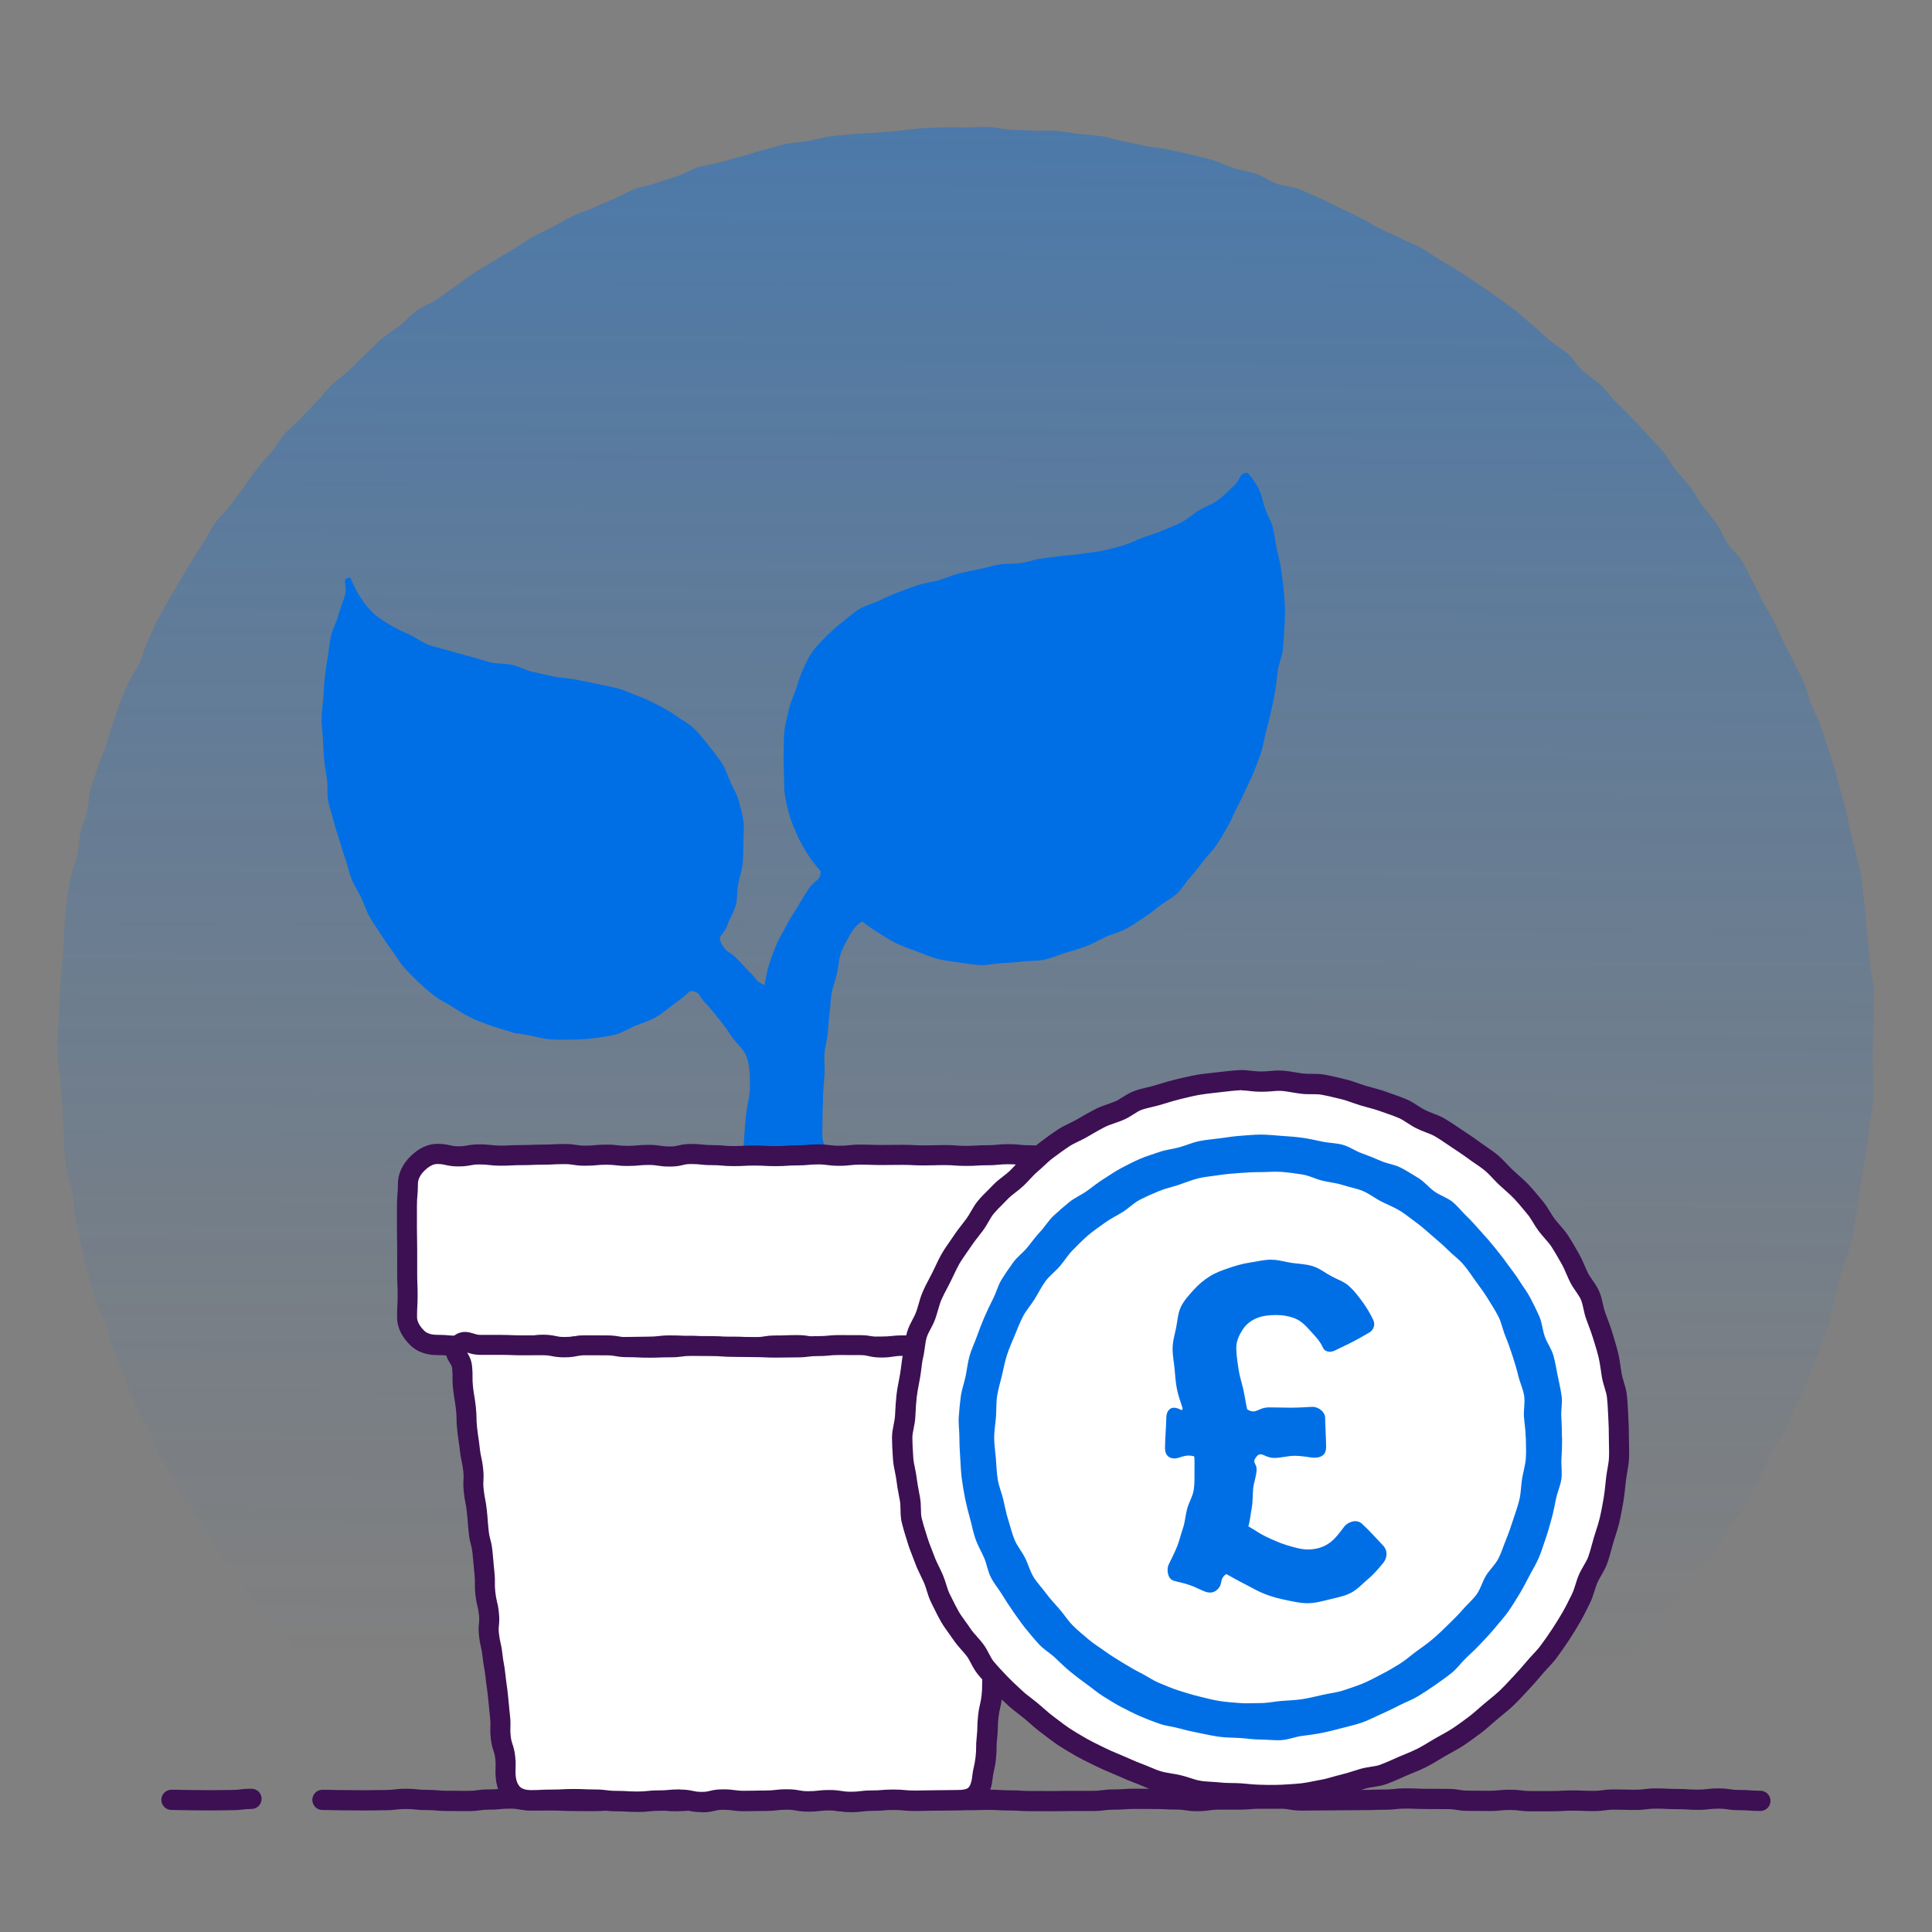
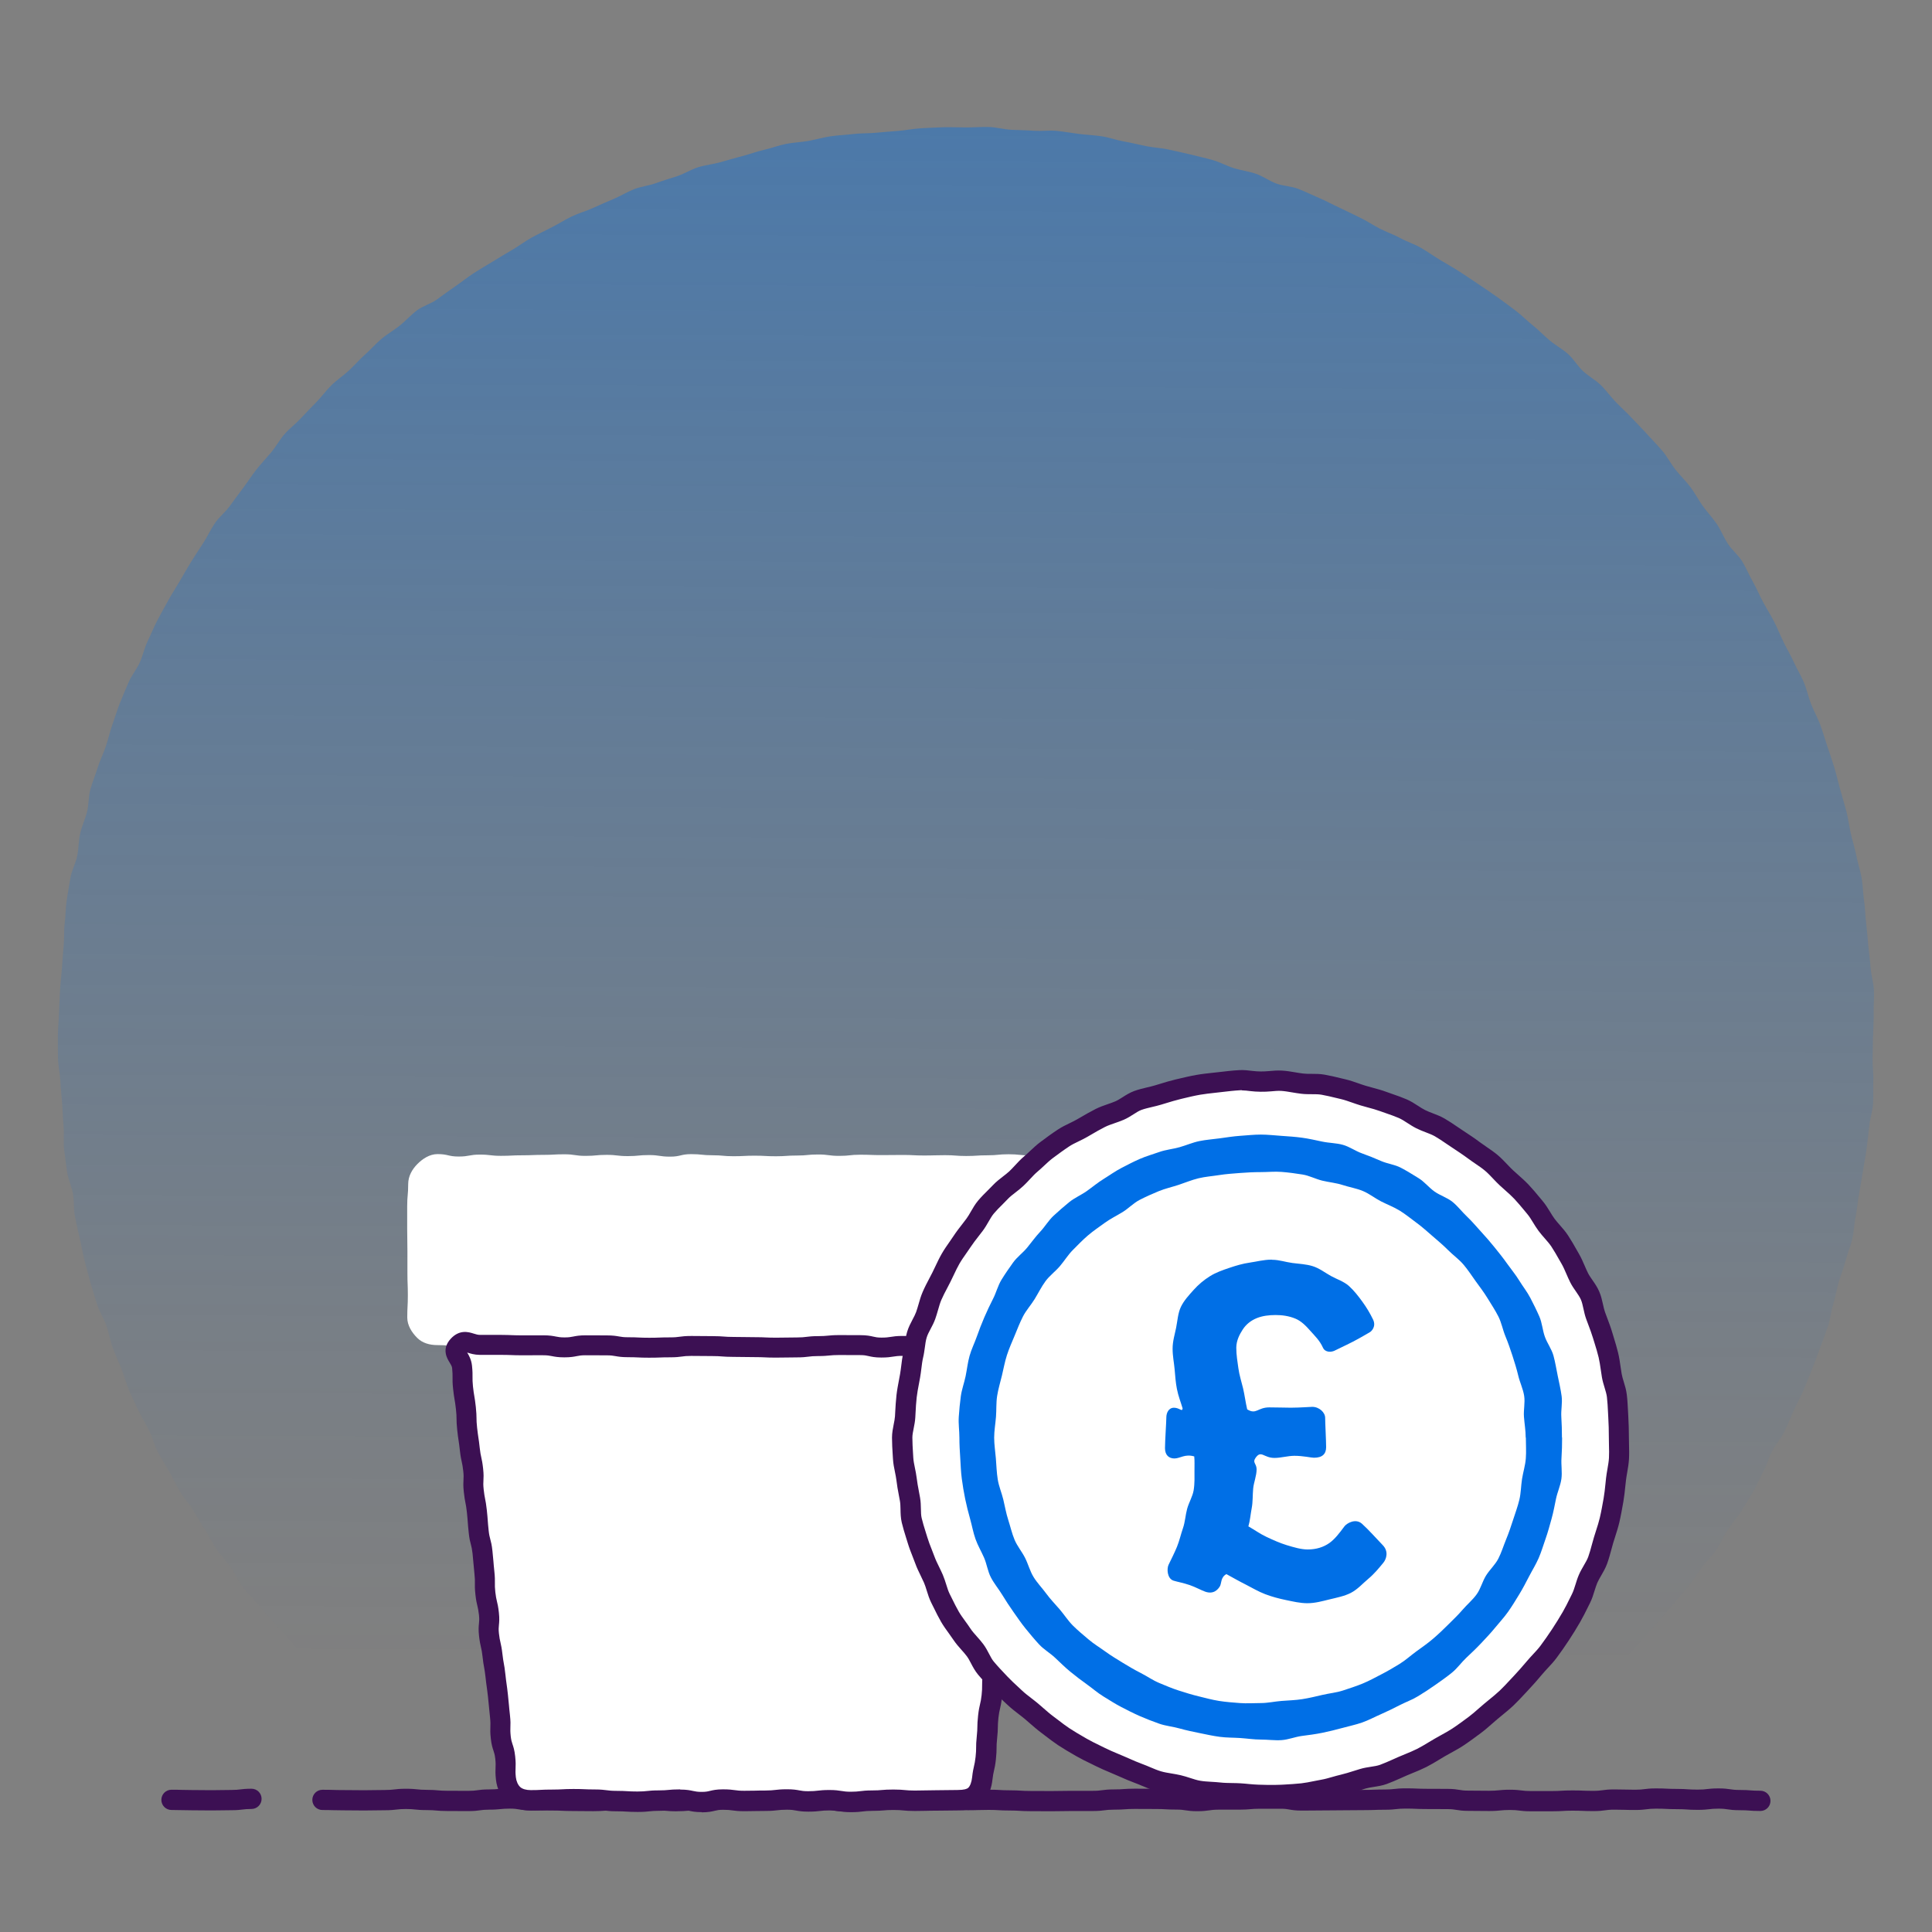
<svg xmlns="http://www.w3.org/2000/svg" width="500" height="500" viewBox="0 0 500 500" fill="none">
  <rect x="0" y="0" width="500" height="500" fill="#808080" stroke="none" />
  <path d="M484.72 268.01C484.72 269.98 484.67 271.93 484.62 273.89C484.57 275.85 484.9 277.83 484.81 279.79C484.72 281.75 484.88 283.74 484.74 285.69C484.6 287.64 483.94 289.57 483.75 291.52C483.56 293.47 483.3 295.42 483.06 297.36C482.82 299.3 482.4 301.23 482.11 303.17C481.82 305.11 481.46 307.04 481.12 308.97C480.78 310.9 480.63 312.87 480.24 314.79C479.85 316.71 479.81 318.72 479.37 320.63C478.93 322.54 478.13 324.37 477.64 326.27C477.15 328.17 476.37 329.99 475.84 331.88C475.31 333.77 475 335.72 474.42 337.59C473.84 339.46 473.67 341.48 473.04 343.34C472.41 345.2 471.7 347.04 471.02 348.88C470.34 350.72 469.66 352.57 468.94 354.4C468.22 356.23 467.47 358.05 466.71 359.86C465.95 361.67 464.97 363.39 464.16 365.18C463.35 366.97 462.64 368.81 461.78 370.57C460.92 372.33 459.5 373.82 458.6 375.56C457.7 377.3 457.23 379.28 456.29 381C455.35 382.72 454.59 384.56 453.6 386.25C452.61 387.94 451.54 389.6 450.51 391.27C449.48 392.94 448.11 394.4 447.04 396.05C445.97 397.7 445.23 399.57 444.12 401.19C443.01 402.81 441.51 404.16 440.36 405.75C439.21 407.34 438.11 408.97 436.92 410.53C435.73 412.09 434.38 413.53 433.15 415.06C431.92 416.59 430.53 417.98 429.26 419.48C427.99 420.98 426.69 422.44 425.39 423.91C424.09 425.38 422.81 426.86 421.47 428.3C420.13 429.74 418.93 431.07 417.55 432.47C414.66 433.03 414.66 432.85 411.72 432.85C408.78 432.85 408.78 433.05 405.84 433.05C402.9 433.05 402.9 433.02 399.96 433.02C397.02 433.02 397.02 432.86 394.08 432.86C391.14 432.86 391.14 432.41 388.2 432.41C385.26 432.41 385.26 432.82 382.32 432.82C379.38 432.82 379.38 432.83 376.44 432.83C373.5 432.83 373.5 433.09 370.56 433.09C367.62 433.09 367.62 433.09 364.68 433.09C361.74 433.09 361.74 432.57 358.8 432.57C355.86 432.57 355.86 432.61 352.92 432.61C349.98 432.61 349.98 432.66 347.04 432.66C344.1 432.66 344.1 432.7 341.16 432.7C338.22 432.7 338.22 432.81 335.28 432.81C332.34 432.81 332.34 433.14 329.4 433.14C326.46 433.14 326.46 433.01 323.52 433.01C320.58 433.01 320.58 432.99 317.64 432.99C314.7 432.99 314.7 432.51 311.76 432.51C308.82 432.51 308.82 432.47 305.88 432.47C302.94 432.47 302.94 432.77 300 432.77C297.06 432.77 297.06 432.4 294.12 432.4C291.18 432.4 291.18 432.4 288.24 432.4C285.3 432.4 285.3 432.57 282.36 432.57C279.42 432.57 279.42 432.45 276.48 432.45C273.54 432.45 273.54 432.86 270.6 432.86C267.66 432.86 267.66 432.77 264.72 432.77C261.78 432.77 261.78 433.14 258.84 433.14C255.9 433.14 255.9 433 252.96 433C250.02 433 250.02 432.81 247.08 432.81C244.14 432.81 244.14 433.14 241.2 433.14C238.26 433.14 238.26 432.7 235.32 432.7C232.38 432.7 232.38 432.49 229.44 432.49C226.5 432.49 226.5 432.58 223.56 432.58C220.62 432.58 220.62 432.64 217.68 432.64C214.74 432.64 214.74 432.72 211.8 432.72C208.86 432.72 208.86 432.44 205.92 432.44C202.98 432.44 202.98 432.69 200.04 432.69C197.1 432.69 197.1 433.06 194.16 433.06C191.22 433.06 191.22 432.58 188.28 432.58C185.34 432.58 185.34 432.91 182.4 432.91C179.46 432.91 179.46 432.37 176.52 432.37C173.58 432.37 173.58 432.72 170.64 432.72C167.7 432.72 167.7 432.8 164.76 432.8C161.82 432.8 161.82 432.4 158.88 432.4C155.94 432.4 155.94 433.12 153 433.12C150.06 433.12 150.06 432.47 147.12 432.47C144.18 432.47 144.18 432.75 141.24 432.75C138.3 432.75 138.3 433.07 135.36 433.07C132.42 433.07 132.42 432.88 129.48 432.88C126.54 432.88 126.54 432.49 123.6 432.49C120.66 432.49 120.66 432.36 117.72 432.36C114.78 432.36 114.78 432.52 111.84 432.52C108.9 432.52 108.9 432.68 105.95 432.68C103 432.68 103.01 432.96 100.07 432.96C97.13 432.96 97.13 432.79 94.18 432.79C91.23 432.79 91.23 432.34 88.29 432.34C85.35 432.34 85.25 433.53 82.35 432.97C80.97 431.57 79.79 429.79 78.45 428.36C77.11 426.93 75.84 425.44 74.54 423.97C73.24 422.5 71.89 421.08 70.62 419.58C69.35 418.08 67.94 416.7 66.71 415.17C65.48 413.64 64 412.3 62.81 410.74C61.62 409.18 60.94 407.24 59.79 405.65C58.64 404.06 57.2 402.67 56.09 401.06C54.98 399.45 54.2 397.61 53.12 395.96C52.04 394.31 51.08 392.61 50.05 390.94C49.02 389.27 47.64 387.81 46.65 386.12C45.66 384.43 44.79 382.66 43.85 380.94C42.91 379.22 41.77 377.6 40.87 375.85C39.97 374.1 39.52 372.14 38.67 370.37C37.82 368.6 36.7 366.96 35.89 365.17C35.08 363.38 34.17 361.63 33.41 359.83C32.65 358.03 32.16 356.1 31.44 354.27C30.72 352.44 29.87 350.67 29.19 348.83C28.51 346.99 28.2 345.02 27.57 343.16C26.94 341.3 25.77 339.62 25.19 337.74C24.61 335.86 23.98 334 23.45 332.11C22.92 330.22 22.42 328.31 21.94 326.41C21.46 324.51 21.11 322.57 20.67 320.65C20.23 318.73 19.8 316.82 19.41 314.89C19.02 312.96 19.23 310.93 18.89 309C18.55 307.07 17.66 305.23 17.37 303.28C17.08 301.33 16.84 299.39 16.6 297.44C16.36 295.49 16.65 293.49 16.46 291.53C16.27 289.57 16.24 287.62 16.09 285.66C15.94 283.7 15.72 281.76 15.62 279.8C15.52 277.84 15.06 275.9 15.01 273.93C14.96 271.96 14.98 270.01 14.98 268.04C14.98 266.07 15.23 264.13 15.27 262.18C15.31 260.23 15.45 258.28 15.54 256.33C15.63 254.38 15.9 252.44 16.04 250.5C16.18 248.56 16.29 246.6 16.48 244.66C16.67 242.72 16.52 240.73 16.76 238.8C17 236.87 16.98 234.88 17.27 232.95C17.56 231.02 17.9 229.08 18.23 227.16C18.56 225.24 19.59 223.44 19.98 221.52C20.37 219.6 20.32 217.6 20.75 215.69C21.18 213.78 22.05 211.98 22.53 210.09C23.01 208.2 22.87 206.13 23.4 204.25C23.93 202.37 24.7 200.55 25.27 198.68C25.84 196.81 26.75 195.05 27.38 193.2C28.01 191.35 28.4 189.42 29.07 187.58C29.74 185.74 30.28 183.85 30.99 182.04C31.7 180.23 32.51 178.43 33.26 176.63C34.01 174.83 35.34 173.28 36.15 171.5C36.96 169.72 37.34 167.75 38.19 165.99C39.04 164.23 39.76 162.4 40.66 160.67C41.56 158.94 42.54 157.23 43.47 155.52C44.4 153.81 45.49 152.17 46.47 150.48C47.45 148.79 48.42 147.09 49.44 145.43C50.46 143.77 51.56 142.15 52.62 140.51C53.68 138.87 54.49 137.06 55.59 135.44C56.69 133.82 58.31 132.57 59.45 130.99C60.59 129.41 61.75 127.84 62.93 126.28C64.11 124.72 65.14 123.05 66.35 121.53C67.56 120.01 68.91 118.58 70.17 117.08C71.43 115.58 72.36 113.81 73.65 112.34C74.94 110.87 76.54 109.68 77.87 108.25C79.2 106.82 80.56 105.42 81.92 104.02C83.28 102.62 84.44 101.01 85.83 99.65C87.22 98.29 88.89 97.2 90.32 95.87C91.75 94.54 93.02 93.04 94.49 91.74C95.96 90.44 97.25 88.95 98.74 87.69C100.23 86.43 101.97 85.46 103.49 84.24C105.01 83.02 106.33 81.52 107.89 80.34C109.45 79.16 111.49 78.64 113.08 77.5C114.67 76.36 116.22 75.19 117.84 74.09C119.46 72.99 120.97 71.75 122.61 70.69C124.25 69.63 125.94 68.66 127.61 67.64C129.28 66.62 130.93 65.6 132.63 64.62C134.33 63.64 135.88 62.43 137.59 61.49C139.3 60.55 141.07 59.71 142.81 58.82C144.55 57.93 146.2 56.87 147.96 56.02C149.72 55.17 151.64 54.66 153.42 53.85C155.2 53.04 156.98 52.26 158.78 51.5C160.58 50.74 162.26 49.69 164.08 48.97C165.9 48.25 167.91 48.07 169.75 47.4C171.59 46.73 173.45 46.19 175.31 45.57C177.17 44.95 178.85 43.85 180.72 43.27C182.59 42.69 184.56 42.51 186.45 41.98C188.34 41.45 190.19 40.88 192.09 40.4C193.99 39.92 195.82 39.21 197.73 38.78C199.64 38.35 201.48 37.63 203.4 37.25C205.32 36.87 207.3 36.81 209.22 36.47C211.14 36.13 213.03 35.55 214.97 35.27C216.91 34.99 218.87 34.93 220.81 34.69C222.75 34.45 224.72 34.55 226.67 34.36C228.62 34.17 230.55 34.02 232.51 33.87C234.47 33.72 236.38 33.3 238.34 33.2C240.3 33.1 242.24 32.98 244.2 32.93C246.16 32.88 248.11 32.98 250.06 32.98C252.01 32.98 253.98 32.82 255.93 32.87C257.88 32.92 259.82 33.5 261.77 33.59C263.72 33.68 265.68 33.7 267.62 33.84C269.56 33.98 271.56 33.67 273.5 33.87C275.44 34.07 277.38 34.43 279.31 34.67C281.24 34.91 283.22 34.99 285.15 35.28C287.08 35.57 288.95 36.28 290.87 36.61C292.79 36.94 294.69 37.43 296.6 37.82C298.51 38.21 300.5 38.27 302.4 38.7C304.3 39.13 306.23 39.51 308.12 39.99C310.01 40.47 311.94 40.88 313.81 41.41C315.68 41.94 317.44 42.93 319.3 43.51C321.16 44.09 323.14 44.34 324.99 44.96C326.84 45.58 328.48 46.83 330.31 47.5C332.14 48.17 334.23 48.19 336.04 48.9C337.85 49.61 339.62 50.49 341.42 51.25C343.22 52.01 344.93 52.97 346.71 53.78C348.49 54.59 350.23 55.49 351.98 56.33C353.73 57.17 355.37 58.28 357.1 59.17C358.83 60.06 360.71 60.69 362.42 61.63C364.13 62.57 366.05 63.16 367.74 64.14C369.43 65.12 371.03 66.26 372.7 67.28C374.37 68.3 376.09 69.24 377.73 70.3C379.37 71.36 381 72.45 382.62 73.55C384.24 74.65 385.88 75.73 387.46 76.87C389.04 78.01 390.63 79.17 392.19 80.35C393.75 81.53 395.12 82.96 396.65 84.17C398.18 85.38 399.53 86.82 401.03 88.08C402.53 89.34 404.29 90.28 405.76 91.57C407.23 92.86 408.22 94.68 409.65 96.01C411.08 97.34 412.87 98.29 414.27 99.65C415.67 101.01 416.8 102.64 418.16 104.04C419.52 105.44 420.98 106.74 422.31 108.18C423.64 109.62 425.04 110.98 426.34 112.44C427.64 113.9 429.03 115.28 430.29 116.78C431.55 118.28 432.44 120.07 433.66 121.6C434.88 123.13 436.3 124.49 437.48 126.05C438.66 127.61 439.55 129.38 440.69 130.96C441.83 132.54 443.19 133.98 444.29 135.59C445.39 137.2 446.1 139.07 447.16 140.71C448.22 142.35 449.86 143.62 450.88 145.29C451.9 146.96 452.63 148.8 453.61 150.49C454.59 152.18 455.31 154.01 456.24 155.73C457.17 157.45 458.22 159.1 459.11 160.83C460 162.56 460.72 164.38 461.57 166.14C462.42 167.9 463.43 169.57 464.24 171.36C465.05 173.15 466.09 174.81 466.85 176.62C467.61 178.43 467.99 180.37 468.7 182.19C469.41 184.01 470.41 185.72 471.08 187.56C471.75 189.4 472.29 191.28 472.91 193.13C473.53 194.98 474.17 196.83 474.74 198.7C475.31 200.57 475.72 202.48 476.25 204.36C476.78 206.24 477.36 208.1 477.85 210C478.34 211.9 478.56 213.84 479 215.75C479.44 217.66 480.03 219.52 480.41 221.44C480.79 223.36 481.44 225.22 481.78 227.15C482.12 229.08 482.12 231.05 482.41 232.99C482.7 234.93 482.71 236.88 482.95 238.83C483.19 240.78 483.32 242.71 483.51 244.65C483.7 246.59 483.97 248.52 484.11 250.47C484.25 252.42 484.88 254.33 484.97 256.29C485.06 258.25 484.85 260.2 484.9 262.16C484.95 264.12 484.77 266.06 484.77 268.02L484.72 268.01Z" fill="url(#paint0_linear_2397_23595)" />
-   <path d="M212.77 298.92C215.21 297.96 212.8 296.95 212.82 293.7C212.82 292.2 212.84 290.43 212.88 288.46C212.91 286.84 212.97 285.08 213.03 283.23C213.09 281.56 213.29 279.81 213.39 278.01C213.48 276.3 213.25 274.53 213.37 272.76C213.49 270.99 214.05 269.32 214.22 267.57C214.39 265.82 214.46 264.07 214.68 262.35C214.9 260.63 214.94 258.82 215.22 257.13C215.51 255.35 216.23 253.7 216.59 252.07C216.99 250.26 217.05 248.47 217.55 246.92C218.14 245.09 219.08 243.59 219.81 242.22C220.79 240.4 221.84 239.22 223.12 238.48C223.12 238.48 224.49 239.62 227.43 241.47C228.77 242.31 230.35 243.34 232.26 244.26C233.8 245 235.57 245.62 237.45 246.3C239.1 246.9 240.82 247.69 242.72 248.17C244.44 248.61 246.31 248.82 248.23 249.1C250 249.36 251.84 249.67 253.77 249.77C255.56 249.86 257.41 249.34 259.34 249.26C261.14 249.19 262.96 249.07 264.87 248.82C266.65 248.59 268.56 248.74 270.44 248.33C272.2 247.95 273.91 247.14 275.75 246.59C277.48 246.07 279.26 245.59 281.06 244.9C282.75 244.26 284.35 243.3 286.09 242.5C287.73 241.75 289.6 241.34 291.29 240.44C292.98 239.54 294.37 238.55 295.86 237.59C297.35 236.63 298.78 235.48 300.18 234.39C301.61 233.28 303.3 232.49 304.6 231.28C305.9 230.07 306.81 228.39 308.01 227.08C309.21 225.77 310.26 224.3 311.36 222.9C312.47 221.48 313.79 220.24 314.79 218.76C315.8 217.26 316.69 215.71 317.59 214.17C318.5 212.61 319.15 210.93 319.95 209.34C320.75 207.75 321.61 206.15 322.32 204.52C323.04 202.86 323.94 201.29 324.55 199.62C325.19 197.91 325.89 196.25 326.42 194.57C326.95 192.89 327.19 191.02 327.65 189.33C328.11 187.64 328.58 185.82 328.96 184.12C329.37 182.31 329.7 180.55 330.01 178.85C330.35 177 330.46 175.2 330.7 173.52C330.97 171.61 331.81 169.89 331.98 168.25C332.19 166.22 332.3 164.4 332.39 162.88C332.6 159.5 332.55 157.49 332.55 157.49C332.4 154.85 332.51 155.39 332.17 152.21C332 150.68 331.76 148.89 331.48 146.96C331.24 145.31 330.71 143.58 330.37 141.79C330.04 140.09 329.86 138.3 329.43 136.58C329 134.85 327.96 133.3 327.41 131.67C326.82 129.93 326.56 128.12 325.82 126.63C324.98 124.92 323.92 123.52 322.86 122.32C320.2 122.68 321.59 123.78 319.02 126.03C317.88 127.03 316.65 128.39 314.98 129.6C313.66 130.56 311.86 131.1 310.2 132.12C308.77 133 307.44 134.29 305.75 135.17C304.24 135.96 302.54 136.58 300.82 137.33C299.24 138.02 297.51 138.5 295.76 139.13C294.13 139.71 292.54 140.6 290.75 141.12C289.08 141.6 287.34 142.08 285.54 142.49C283.84 142.87 282.03 142.98 280.21 143.28C278.49 143.57 276.7 143.66 274.86 143.86C273.02 144.06 271.24 144.33 269.46 144.56C267.68 144.79 265.9 145.47 264.13 145.73C262.36 145.99 260.44 145.78 258.68 146.08C256.92 146.38 255.12 146.95 253.37 147.3C251.62 147.65 249.79 148.04 248.05 148.45C246.31 148.86 244.6 149.72 242.89 150.19C241.18 150.66 239.28 150.87 237.59 151.42C235.9 151.97 234.12 152.62 232.48 153.26C230.74 153.93 229.1 154.69 227.5 155.45C225.81 156.24 223.98 156.69 222.46 157.57C220.85 158.51 219.53 159.84 218.12 160.89C216.62 162 215.32 163.24 214.06 164.47C212.74 165.77 211.44 167.02 210.4 168.46C209.36 169.9 208.58 171.58 207.82 173.22C207.05 174.89 206.56 176.65 205.97 178.39C205.38 180.13 204.58 181.8 204.16 183.59C203.74 185.38 203.27 187.17 203.02 188.99C202.77 190.82 202.89 192.68 202.82 194.51C202.75 196.34 202.78 198.19 202.88 200.01C202.99 201.86 202.81 203.74 203.1 205.53C203.39 207.32 203.8 209.19 204.29 210.94C204.8 212.73 205.58 214.43 206.29 216.1C207 217.77 207.99 219.38 208.93 220.93C209.89 222.52 211.21 224.1 212.4 225.49C212.29 228.23 211.02 227.35 209.19 230.16C208.32 231.49 207.35 233.04 206.33 234.81C205.47 236.29 204.39 237.79 203.53 239.51C202.74 241.09 201.7 242.65 200.98 244.38C200.26 246.11 199.61 247.78 199.05 249.53C198.5 251.28 198.19 253.16 197.85 254.94C195.48 253.94 195.85 253.29 193.98 251.54C192.1 249.78 192.3 249.57 190.42 247.81C188.54 246.05 187.96 246.55 186.75 244.28C185.48 241.88 187.23 242.37 188.32 239.22C188.83 237.74 189.92 236.16 190.44 234.2C190.88 232.57 190.7 230.66 191.05 228.78C191.37 227.07 192.01 225.33 192.2 223.48C192.38 221.72 192.4 219.9 192.4 218.06C192.4 216.22 192.63 214.42 192.41 212.61C192.2 210.83 191.67 209.05 191.2 207.29C190.73 205.53 189.76 204 189.01 202.33C188.28 200.71 187.81 198.91 186.75 197.39C185.61 195.75 184.48 194.25 183.37 192.88C182.11 191.33 180.95 189.84 179.69 188.6C178.29 187.22 176.55 186.4 175.09 185.34C173.63 184.28 171.97 183.34 170.3 182.49C168.68 181.67 167.05 180.81 165.22 180.16C163.54 179.56 161.86 178.69 159.96 178.18C158.25 177.72 156.4 177.41 154.47 176.97C152.74 176.58 150.9 176.26 148.97 175.86C147.23 175.5 145.32 175.49 143.39 175.09C141.64 174.73 139.82 174.29 137.9 173.88C136.14 173.51 134.45 172.49 132.54 172.07C130.63 171.65 128.72 171.85 127.02 171.44C125.13 170.99 123.38 170.37 121.7 169.92C119.81 169.42 118.03 168.93 116.37 168.43C114.47 167.86 112.64 167.49 111.03 166.91C109.14 166.23 107.66 164.99 106.12 164.29C104.27 163.46 102.61 162.74 101.19 161.87C99.46 160.81 97.89 159.88 96.66 158.73C95.24 157.4 94.14 155.95 93.18 154.45C92.22 152.95 91.43 151.29 90.68 149.54C88.02 149.56 90.2 151.41 89.12 154.62C88.64 156.04 87.98 157.69 87.44 159.65C87.01 161.22 86.04 162.81 85.63 164.69C85.27 166.32 85.14 168.12 84.83 169.97C84.55 171.65 84.29 173.41 84.07 175.25C83.87 176.95 83.8 178.73 83.67 180.56C83.55 182.28 83.24 184.05 83.21 185.88C83.18 187.71 83.51 189.39 83.56 191.21C83.61 193.03 83.74 194.72 83.88 196.53C84.02 198.34 84.4 200 84.64 201.8C84.87 203.53 84.59 205.37 84.91 207.15C85.23 208.93 85.88 210.55 86.29 212.31C86.69 214.01 87.32 215.68 87.82 217.41C88.32 219.14 88.85 220.77 89.44 222.48C90.03 224.2 90.36 225.96 91 227.55C91.69 229.24 92.71 230.71 93.45 232.26C94.23 233.91 94.74 235.63 95.57 237.13C96.46 238.73 97.5 240.16 98.43 241.59C99.43 243.13 100.39 244.61 101.42 245.96C102.53 247.43 103.38 249.04 104.51 250.31C105.74 251.69 107.01 252.95 108.24 254.11C109.59 255.39 110.95 256.57 112.27 257.61C113.75 258.77 115.41 259.51 116.81 260.4C118.43 261.43 119.92 262.41 121.36 263.13C123.17 264.03 124.85 264.65 126.26 265.16C129.39 266.29 131.28 266.76 131.28 266.76C133.93 267.73 133.42 267.26 136.83 267.93C138.42 268.24 140.28 268.8 142.39 268.98C144.13 269.13 146.05 269.09 148.05 269.05C149.85 269.02 151.75 268.95 153.7 268.69C155.5 268.45 157.42 268.24 159.3 267.75C161.07 267.29 162.69 266.17 164.49 265.44C166.18 264.75 168.02 264.23 169.7 263.27C171.28 262.36 172.73 261.14 174.28 259.96C175.73 258.86 177.21 257.86 178.6 256.49C181.33 256.56 180.51 257.58 182.8 259.86C183.95 261 185.03 262.56 186.32 264.05C187.48 265.38 188.43 266.99 189.5 268.48C190.57 269.97 192.13 271.24 192.9 272.81C193.77 274.57 193.88 276.47 194.07 278.13C193.99 280.74 194.27 280.35 193.91 283.36C193.72 284.93 193.26 286.69 193.07 288.52C192.89 290.29 192.74 292.08 192.63 293.73C192.49 295.81 192.33 297.66 192.42 298.94C194.89 299.55 194.96 298.69 197.5 298.69C200.04 298.69 200.04 299.2 202.58 299.2C205.12 299.2 205.16 298.45 207.69 298.75C210.22 299.05 210.39 299.84 212.76 298.91L212.77 298.92Z" fill="#006FE6" />
  <path d="M175.11 468.76C173.64 468.76 172.85 468.68 172.16 468.62C171.51 468.56 170.94 468.5 169.72 468.5C168.22 468.5 167.42 468.4 166.72 468.32C166.08 468.24 165.53 468.18 164.34 468.18C163.15 468.18 162.61 468.25 161.98 468.33C161.27 468.42 160.47 468.53 158.95 468.53C157.7 468.53 157.09 468.58 156.45 468.62C155.74 468.67 155 468.73 153.56 468.73C152.19 468.73 151.5 468.72 150.82 468.71C150.16 468.7 149.49 468.69 148.17 468.69C146.76 468.69 146.05 468.65 145.34 468.62C144.7 468.59 144.06 468.56 142.77 468.56C141.4 468.56 140.72 468.56 140.04 468.54C139.37 468.54 138.71 468.52 137.38 468.52C135.82 468.52 134.99 468.38 134.25 468.26C133.64 468.16 133.12 468.07 131.98 468.07C130.76 468.07 130.2 468.13 129.55 468.19C128.86 468.26 128.07 468.34 126.59 468.34C125.42 468.34 124.88 468.41 124.25 468.5C123.54 468.6 122.72 468.71 121.2 468.71C119.84 468.71 119.16 468.71 118.48 468.7C117.81 468.7 117.14 468.69 115.8 468.69C114.33 468.69 113.55 468.62 112.87 468.56C112.24 468.5 111.64 468.45 110.41 468.45C108.93 468.45 108.14 468.37 107.44 468.3C106.79 468.23 106.23 468.17 105.02 468.17C103.81 468.17 103.27 468.24 102.63 468.31C101.93 468.39 101.13 468.49 99.62 468.49C98.3 468.49 97.64 468.5 96.98 468.52C96.29 468.53 95.6 468.55 94.23 468.55C92.86 468.55 92.18 468.54 91.49 468.53C90.83 468.52 90.16 468.51 88.84 468.51C87.52 468.51 86.76 468.49 86.07 468.47C85.42 468.45 84.76 468.43 83.45 468.43C82 468.43 80.83 467.26 80.83 465.81C80.83 464.36 82 463.19 83.45 463.19C84.9 463.19 85.53 463.21 86.22 463.23C86.88 463.25 87.53 463.27 88.84 463.27C90.15 463.27 90.89 463.28 91.57 463.29C92.23 463.3 92.9 463.31 94.23 463.31C95.56 463.31 96.21 463.3 96.87 463.28C97.56 463.27 98.25 463.25 99.62 463.25C100.81 463.25 101.37 463.18 102.01 463.11C102.71 463.03 103.51 462.93 105.02 462.93C106.53 462.93 107.29 463.01 107.99 463.08C108.64 463.15 109.2 463.21 110.41 463.21C111.88 463.21 112.66 463.28 113.34 463.34C113.97 463.4 114.57 463.45 115.8 463.45C117.16 463.45 117.84 463.45 118.52 463.46C119.19 463.46 119.86 463.47 121.19 463.47C122.36 463.47 122.9 463.4 123.53 463.31C124.24 463.21 125.06 463.1 126.58 463.1C127.8 463.1 128.36 463.04 129.01 462.98C129.7 462.91 130.49 462.83 131.97 462.83C133.53 462.83 134.36 462.97 135.1 463.09C135.71 463.19 136.23 463.28 137.37 463.28C138.74 463.28 139.42 463.28 140.1 463.3C140.77 463.3 141.43 463.32 142.76 463.32C144.18 463.32 144.88 463.36 145.59 463.39C146.23 463.42 146.87 463.45 148.15 463.45C149.52 463.45 150.21 463.46 150.89 463.47C151.55 463.48 152.22 463.49 153.54 463.49C154.79 463.49 155.4 463.44 156.04 463.4C156.75 463.35 157.49 463.29 158.93 463.29C160.11 463.29 160.66 463.22 161.29 463.14C162 463.05 162.8 462.94 164.32 462.94C165.84 462.94 166.62 463.04 167.33 463.12C167.97 463.2 168.52 463.26 169.71 463.26C171.18 463.26 171.97 463.34 172.66 463.4C173.31 463.46 173.88 463.52 175.1 463.52C176.32 463.52 176.93 463.47 177.56 463.41C178.24 463.35 179.02 463.28 180.48 463.28C181.62 463.28 182.15 463.2 182.76 463.1C183.49 462.99 184.31 462.86 185.86 462.86C187.24 462.86 187.92 462.88 188.61 462.89C189.27 462.91 189.93 462.92 191.24 462.92C192.55 462.92 193.25 462.92 193.92 462.92C194.6 462.92 195.28 462.92 196.63 462.92H202.03C203.47 462.92 204.18 462.97 204.9 463.02C205.53 463.06 206.16 463.1 207.42 463.1C208.68 463.1 209.35 463.07 209.99 463.04C210.69 463 211.4 462.97 212.81 462.97C214.43 462.97 215.28 463.15 216.04 463.31C216.64 463.44 217.12 463.54 218.2 463.54C219.28 463.54 219.81 463.45 220.44 463.34C221.18 463.21 222.01 463.06 223.59 463.06C224.83 463.06 225.43 463.01 226.06 462.96C226.77 462.9 227.51 462.84 228.97 462.84C230.35 462.84 231.04 462.86 231.73 462.87C232.39 462.88 233.05 462.9 234.36 462.9C235.88 462.9 236.68 463 237.39 463.1C238.02 463.18 238.57 463.25 239.75 463.25C240.93 463.25 241.44 463.17 242.06 463.08C242.78 462.97 243.6 462.85 245.14 462.85C246.68 462.85 247.51 462.97 248.23 463.08C248.85 463.18 249.38 463.26 250.53 463.26C251.83 463.26 252.49 463.24 253.14 463.22C253.83 463.2 254.53 463.17 255.92 463.17C257.31 463.17 258.06 463.21 258.77 463.25C259.4 463.29 260.04 463.33 261.31 463.33C262.74 463.33 263.46 463.38 264.17 463.42C264.8 463.46 265.43 463.5 266.7 463.5C268.06 463.5 268.74 463.5 269.42 463.51C270.09 463.51 270.76 463.52 272.1 463.52C273.44 463.52 274.08 463.51 274.74 463.49C275.43 463.48 276.12 463.46 277.49 463.46H282.88C284.06 463.46 284.6 463.39 285.23 463.3C285.94 463.21 286.75 463.1 288.27 463.1C289.53 463.1 290.16 463.06 290.79 463.01C291.51 462.96 292.23 462.91 293.67 462.91C295.03 462.91 295.71 462.91 296.39 462.92C297.06 462.92 297.73 462.93 299.07 462.93C300.49 462.93 301.2 462.97 301.91 463.01C302.55 463.05 303.18 463.08 304.46 463.08C306.01 463.08 306.83 463.21 307.56 463.32C308.18 463.42 308.71 463.5 309.85 463.5C310.99 463.5 311.55 463.42 312.18 463.33C312.9 463.23 313.71 463.11 315.25 463.11H320.65C321.88 463.1 322.48 463.04 323.11 462.99C323.8 462.93 324.58 462.86 326.04 462.86H331.43C333.01 462.86 333.85 463.01 334.59 463.14C335.22 463.25 335.71 463.34 336.83 463.34C338.16 463.34 338.82 463.33 339.49 463.32C340.17 463.31 340.86 463.3 342.23 463.3C343.6 463.3 344.22 463.29 344.88 463.28C345.57 463.27 346.25 463.26 347.62 463.26C348.99 463.26 349.62 463.26 350.28 463.24C350.96 463.23 351.65 463.22 353.01 463.22C354.37 463.22 354.96 463.2 355.61 463.17C356.31 463.15 357.01 463.12 358.4 463.12C359.6 463.12 360.16 463.06 360.8 462.99C361.5 462.91 362.3 462.82 363.79 462.82C365.2 462.82 365.91 462.85 366.61 462.88C367.25 462.91 367.9 462.94 369.19 462.94C370.55 462.94 371.23 462.94 371.91 462.95C372.58 462.95 373.25 462.96 374.59 462.96C376.15 462.96 376.98 463.1 377.71 463.22C378.32 463.32 378.85 463.41 379.98 463.41C381.35 463.41 382.03 463.42 382.71 463.43C383.37 463.44 384.04 463.45 385.37 463.45C386.58 463.45 387.15 463.39 387.8 463.33C388.5 463.26 389.28 463.18 390.77 463.18C392.26 463.18 393.09 463.28 393.8 463.37C394.44 463.45 394.98 463.52 396.17 463.52H401.57C402.84 463.52 403.48 463.48 404.11 463.44C404.82 463.4 405.54 463.36 406.96 463.36C408.38 463.36 409.06 463.39 409.76 463.42C410.41 463.44 411.06 463.47 412.36 463.47C413.53 463.47 414.07 463.39 414.7 463.31C415.42 463.21 416.23 463.1 417.76 463.1C419.15 463.1 419.84 463.12 420.54 463.14C421.2 463.16 421.85 463.18 423.16 463.18C424.35 463.18 424.9 463.11 425.53 463.03C426.24 462.94 427.04 462.84 428.56 462.84C429.97 462.84 430.68 462.87 431.39 462.91C432.03 462.94 432.68 462.97 433.96 462.97C435.4 462.97 436.11 463.02 436.83 463.07C437.46 463.11 438.09 463.15 439.36 463.15C440.63 463.15 441.12 463.09 441.76 463.01C442.46 462.93 443.26 462.84 444.76 462.84C446.26 462.84 447.13 462.96 447.85 463.07C448.47 463.16 449.01 463.24 450.17 463.24C451.62 463.24 452.35 463.29 453.06 463.35C453.69 463.4 454.32 463.44 455.58 463.44C457.03 463.44 458.2 464.61 458.2 466.06C458.2 467.51 457.03 468.68 455.58 468.68C454.13 468.68 453.4 468.63 452.69 468.57C452.06 468.52 451.43 468.48 450.17 468.48C448.62 468.48 447.8 468.36 447.08 468.25C446.46 468.16 445.92 468.08 444.76 468.08C443.6 468.08 443 468.14 442.36 468.22C441.66 468.3 440.86 468.39 439.36 468.39C437.86 468.39 437.21 468.34 436.49 468.29C435.86 468.25 435.23 468.21 433.96 468.21C432.55 468.21 431.84 468.18 431.13 468.14C430.49 468.11 429.84 468.08 428.56 468.08C427.37 468.08 426.82 468.15 426.19 468.23C425.48 468.32 424.68 468.42 423.16 468.42C421.77 468.42 421.08 468.4 420.38 468.38C419.72 468.36 419.07 468.34 417.76 468.34C416.59 468.34 416.05 468.42 415.42 468.5C414.7 468.6 413.89 468.71 412.36 468.71C410.96 468.71 410.26 468.68 409.56 468.65C408.91 468.63 408.26 468.6 406.97 468.6C405.68 468.6 405.06 468.64 404.43 468.68C403.72 468.72 403 468.76 401.58 468.76H396.18C394.67 468.76 393.86 468.66 393.15 468.57C392.51 468.49 391.97 468.42 390.78 468.42C389.59 468.42 389 468.48 388.35 468.54C387.66 468.61 386.87 468.69 385.39 468.69C384.02 468.69 383.34 468.68 382.65 468.67C381.99 468.66 381.32 468.65 380 468.65C378.44 468.65 377.61 468.51 376.88 468.39C376.27 468.29 375.74 468.2 374.61 468.2C373.25 468.2 372.57 468.2 371.89 468.19C371.22 468.19 370.55 468.18 369.21 468.18C367.8 468.18 367.1 468.15 366.39 468.12C365.75 468.09 365.1 468.06 363.81 468.06C362.61 468.06 362.05 468.12 361.4 468.19C360.7 468.27 359.91 468.36 358.41 468.36C357.11 468.36 356.46 468.38 355.81 468.41C355.11 468.43 354.41 468.46 353.02 468.46C351.63 468.46 351.02 468.46 350.36 468.48C349.68 468.49 348.99 468.5 347.63 468.5C346.27 468.5 345.64 468.51 344.98 468.52C344.29 468.53 343.61 468.54 342.24 468.54C340.87 468.54 340.24 468.55 339.58 468.56C338.9 468.57 338.21 468.58 336.84 468.58C335.26 468.58 334.42 468.43 333.68 468.3C333.05 468.19 332.56 468.1 331.44 468.1H326.05C324.82 468.1 324.22 468.16 323.59 468.21C322.9 468.27 322.12 468.34 320.66 468.34H315.26C314.1 468.35 313.56 468.43 312.93 468.52C312.21 468.62 311.4 468.74 309.86 468.74C308.32 468.74 307.49 468.61 306.76 468.5C306.14 468.4 305.61 468.32 304.46 468.32C303.04 468.32 302.33 468.28 301.62 468.24C300.98 468.2 300.35 468.17 299.07 468.17C297.71 468.17 297.03 468.17 296.35 468.16C295.68 468.16 295.01 468.15 293.67 468.15C292.41 468.15 291.78 468.19 291.15 468.24C290.43 468.29 289.71 468.34 288.27 468.34C287.09 468.34 286.55 468.41 285.92 468.49C285.21 468.58 284.4 468.69 282.88 468.69H277.49C276.17 468.69 275.51 468.71 274.85 468.72C274.16 468.73 273.47 468.75 272.1 468.75C270.73 468.75 270.06 468.75 269.38 468.74C268.71 468.74 268.04 468.73 266.7 468.73C265.27 468.73 264.55 468.68 263.84 468.64C263.21 468.6 262.58 468.56 261.31 468.56C259.88 468.56 259.17 468.52 258.46 468.48C257.83 468.44 257.19 468.4 255.92 468.4C254.65 468.4 253.96 468.42 253.31 468.44C252.62 468.46 251.92 468.49 250.53 468.49C248.98 468.49 248.16 468.37 247.44 468.26C246.82 468.16 246.29 468.08 245.14 468.08C243.99 468.08 243.45 468.16 242.83 468.25C242.11 468.36 241.29 468.48 239.75 468.48C238.21 468.48 237.43 468.38 236.72 468.28C236.09 468.2 235.54 468.13 234.36 468.13C232.98 468.13 232.29 468.11 231.6 468.1C230.94 468.09 230.28 468.07 228.97 468.07C227.73 468.07 227.13 468.12 226.49 468.17C225.78 468.23 225.04 468.29 223.58 468.29C222.46 468.29 221.97 468.38 221.34 468.49C220.6 468.62 219.77 468.77 218.19 468.77C216.61 468.77 215.72 468.59 214.96 468.43C214.36 468.3 213.88 468.2 212.8 468.2C211.52 468.2 210.87 468.23 210.23 468.26C209.53 468.3 208.82 468.33 207.41 468.33C206 468.33 205.26 468.28 204.54 468.23C203.91 468.19 203.28 468.15 202.02 468.15H196.62C195.28 468.15 194.61 468.15 193.94 468.15C193.26 468.15 192.58 468.15 191.23 468.15C189.88 468.15 189.16 468.13 188.48 468.12C187.82 468.1 187.16 468.09 185.85 468.09C184.71 468.09 184.18 468.17 183.57 468.27C182.84 468.38 182.02 468.51 180.47 468.51C179.24 468.51 178.64 468.56 178.01 468.62C177.33 468.68 176.55 468.75 175.09 468.75L175.11 468.76Z" fill="#3C1053" />
  <path d="M54.71 468.54C53.4 468.54 52.74 468.53 52.09 468.52C51.45 468.51 50.82 468.5 49.55 468.5C48.28 468.5 47.55 468.48 46.89 468.46C46.26 468.44 45.64 468.42 44.38 468.42C42.93 468.42 41.76 467.25 41.76 465.8C41.76 464.35 42.93 463.18 44.38 463.18C45.71 463.18 46.38 463.2 47.04 463.22C47.67 463.24 48.29 463.26 49.55 463.26C50.81 463.26 51.52 463.27 52.18 463.28C52.82 463.29 53.45 463.3 54.72 463.3C55.99 463.3 56.62 463.29 57.25 463.27C57.91 463.26 58.57 463.24 59.9 463.24C61.03 463.24 61.56 463.17 62.17 463.1C62.85 463.02 63.62 462.92 65.08 462.92C66.54 462.92 67.7 464.09 67.7 465.54C67.7 466.99 66.53 468.16 65.08 468.16C63.95 468.16 63.42 468.23 62.82 468.3C62.14 468.38 61.37 468.48 59.91 468.48C58.65 468.48 58.01 468.49 57.38 468.51C56.72 468.52 56.06 468.54 54.73 468.54H54.71Z" fill="#3C1053" />
  <path d="M271.99 348.27C269.25 348.27 269.25 348.51 266.52 348.51C263.78 348.51 263.78 348.8 261.05 348.8C258.32 348.8 258.31 348.51 255.58 348.51C252.85 348.51 252.84 348.76 250.11 348.76C247.37 348.76 247.37 348.56 244.64 348.56C241.91 348.56 241.9 348.27 239.17 348.27C236.44 348.27 236.43 348.26 233.7 348.26C230.97 348.26 230.96 348.55 228.23 348.55C225.49 348.55 225.49 348.6 222.75 348.6C220.01 348.6 220.01 348.49 217.28 348.49C214.54 348.49 214.54 348.66 211.81 348.66C209.07 348.66 209.07 348.19 206.34 348.19C203.61 348.19 203.6 348.29 200.86 348.29C198.12 348.29 198.12 348.73 195.39 348.73C192.66 348.73 192.65 348.59 189.92 348.59C187.19 348.59 187.19 348.76 184.45 348.76C181.71 348.76 181.71 348.39 178.98 348.39C176.25 348.39 176.24 348.27 173.51 348.27C170.78 348.27 170.77 348.59 168.03 348.59C165.29 348.59 165.29 348.67 162.56 348.67C159.83 348.67 159.82 348.76 157.08 348.76C154.34 348.76 154.34 348.33 151.6 348.33C148.86 348.33 148.86 348.67 146.12 348.67C143.38 348.67 143.38 348.08 140.64 348.08C137.9 348.08 137.9 348.74 135.16 348.74C132.42 348.74 132.42 348.61 129.68 348.61C126.94 348.61 126.94 348.43 124.2 348.43C121.46 348.43 121.46 348.35 118.71 348.35C115.96 348.35 115.97 348.11 113.22 348.11C111.15 348.11 109.31 347.58 107.96 346.23C106.61 344.88 105.4 343.04 105.4 340.97C105.4 338.09 105.55 338.09 105.55 335.22C105.55 332.34 105.44 332.34 105.44 329.47C105.44 326.6 105.44 326.59 105.44 323.72C105.44 320.84 105.38 320.84 105.38 317.97C105.38 315.1 105.38 315.09 105.38 312.21C105.38 309.33 105.64 309.33 105.64 306.45C105.64 304.38 106.67 302.6 108.03 301.24C109.38 299.89 111.17 298.68 113.24 298.68C115.98 298.68 115.98 299.31 118.71 299.31C121.44 299.31 121.45 298.81 124.18 298.81C126.91 298.81 126.92 299.13 129.65 299.13C132.38 299.13 132.39 298.99 135.12 298.99C137.85 298.99 137.86 298.88 140.59 298.88C143.32 298.88 143.33 298.73 146.06 298.73C148.79 298.73 148.8 299.14 151.53 299.14C154.26 299.14 154.27 298.88 157 298.88C159.73 298.88 159.74 299.2 162.48 299.2C165.22 299.2 165.22 298.93 167.95 298.93C170.68 298.93 170.69 299.34 173.42 299.34C176.15 299.34 176.16 298.69 178.89 298.69C181.62 298.69 181.63 298.98 184.37 298.98C187.11 298.98 187.11 299.23 189.84 299.23C192.57 299.23 192.58 299.09 195.31 299.09C198.04 299.09 198.04 299.24 200.78 299.24C203.52 299.24 203.52 299.05 206.25 299.05C208.98 299.05 208.99 298.78 211.72 298.78C214.45 298.78 214.46 299.14 217.2 299.14C219.94 299.14 219.94 298.84 222.67 298.84C225.4 298.84 225.41 298.94 228.15 298.94C230.89 298.94 230.89 298.9 233.63 298.9C236.37 298.9 236.37 299.04 239.11 299.04C241.85 299.04 241.85 298.96 244.59 298.96C247.33 298.96 247.33 299.17 250.07 299.17C252.81 299.17 252.81 298.99 255.55 298.99C258.29 298.99 258.29 298.72 261.03 298.72C263.77 298.72 263.77 299.01 266.52 299.01C269.27 299.01 269.26 299.25 272.01 299.25C274.08 299.25 275.69 300.06 277.05 301.41C278.4 302.76 279.23 304.38 279.23 306.45C279.23 309.33 279.7 309.33 279.7 312.2C279.7 315.08 279.43 315.08 279.43 317.95C279.43 320.82 279.16 320.83 279.16 323.7C279.16 326.57 279.49 326.58 279.49 329.45C279.49 332.33 279.84 332.33 279.84 335.21C279.84 338.09 279.65 338.09 279.65 340.97C279.65 343.04 278.63 344.87 277.27 346.22C275.92 347.57 274.08 348.29 272.02 348.29L271.99 348.27Z" fill="white" />
-   <path d="M261.04 351.42C259.53 351.42 258.73 351.34 258.03 351.26C257.37 351.19 256.8 351.13 255.57 351.13C254.34 351.13 253.71 351.19 253.07 351.24C252.37 351.3 251.58 351.37 250.1 351.37C248.62 351.37 247.89 351.31 247.17 351.26C246.52 351.21 245.9 351.17 244.63 351.17C243.12 351.17 242.32 351.08 241.61 351.01C240.95 350.94 240.38 350.88 239.15 350.88H233.68C232.45 350.87 231.88 350.93 231.22 350.99C230.52 351.06 229.72 351.15 228.21 351.15C226.87 351.15 226.19 351.16 225.52 351.17C224.82 351.18 224.13 351.19 222.73 351.19C221.33 351.19 220.6 351.16 219.89 351.13C219.23 351.1 218.58 351.08 217.26 351.08C215.94 351.08 215.33 351.12 214.68 351.16C213.96 351.2 213.23 351.25 211.78 351.25C210.19 351.25 209.34 351.11 208.6 350.98C207.96 350.87 207.45 350.78 206.31 350.78C204.99 350.78 204.33 350.8 203.67 350.83C202.96 350.86 202.25 350.88 200.84 350.88C199.68 350.88 199.14 350.97 198.52 351.07C197.78 351.19 196.94 351.32 195.37 351.32C193.93 351.32 193.21 351.28 192.49 351.24C191.84 351.21 191.19 351.17 189.89 351.17C188.59 351.17 187.96 351.21 187.32 351.25C186.59 351.3 185.87 351.34 184.42 351.34C182.87 351.34 182.06 351.23 181.33 351.13C180.69 351.04 180.14 350.97 178.94 350.97C177.52 350.97 176.8 350.94 176.09 350.91C175.44 350.88 174.78 350.85 173.47 350.85C172.26 350.85 171.69 350.92 171.04 350.99C170.33 351.07 169.52 351.17 167.99 351.17C166.66 351.17 165.99 351.19 165.33 351.21C164.63 351.23 163.93 351.25 162.52 351.25C161.2 351.25 160.53 351.27 159.87 351.29C159.16 351.31 158.46 351.34 157.04 351.34C155.47 351.34 154.63 351.21 153.9 351.1C153.27 351 152.73 350.92 151.57 350.92C150.41 350.92 149.8 350.99 149.15 351.07C148.43 351.16 147.62 351.26 146.09 351.26C144.44 351.26 143.53 351.06 142.8 350.91C142.19 350.78 141.7 350.67 140.61 350.67C139.52 350.67 139.1 350.78 138.48 350.93C137.74 351.11 136.81 351.33 135.13 351.33C133.7 351.33 132.98 351.29 132.26 351.26C131.61 351.23 130.95 351.2 129.65 351.2C128.19 351.2 127.47 351.15 126.74 351.1C126.1 351.06 125.46 351.02 124.17 351.02C122.76 351.02 122.06 351 121.35 350.98C120.68 350.96 120.01 350.94 118.68 350.94C117.19 350.94 116.44 350.87 115.71 350.81C115.06 350.75 114.45 350.7 113.2 350.7C110.24 350.7 107.84 349.81 106.09 348.05C103.91 345.88 102.76 343.42 102.76 340.94C102.76 339.43 102.8 338.68 102.84 337.93C102.88 337.25 102.91 336.56 102.91 335.19C102.91 333.82 102.88 333.11 102.85 332.42C102.82 331.67 102.79 330.93 102.79 329.44V323.69C102.79 322.28 102.78 321.57 102.76 320.87C102.75 320.14 102.73 319.41 102.73 317.94V312.18C102.73 310.62 102.79 309.83 102.86 309.07C102.92 308.39 102.98 307.75 102.98 306.42C102.98 303.87 104.07 301.43 106.13 299.36C108.34 297.15 110.72 296.03 113.19 296.03C114.85 296.03 115.77 296.24 116.51 296.41C117.11 296.55 117.59 296.66 118.66 296.66C119.79 296.66 120.29 296.57 120.92 296.45C121.67 296.31 122.52 296.16 124.13 296.16C125.65 296.16 126.46 296.26 127.17 296.34C127.82 296.42 128.38 296.48 129.6 296.48C130.9 296.48 131.55 296.45 132.2 296.41C132.92 296.37 133.64 296.34 135.07 296.34C136.38 296.34 137.04 296.31 137.7 296.28C138.41 296.25 139.12 296.22 140.55 296.22C141.85 296.22 142.5 296.18 143.14 296.15C143.86 296.11 144.58 296.07 146.02 296.07C147.59 296.07 148.42 296.2 149.15 296.31C149.78 296.41 150.32 296.49 151.49 296.49C152.73 296.49 153.34 296.43 153.98 296.37C154.68 296.3 155.47 296.23 156.97 296.23C158.47 296.23 159.3 296.32 160.01 296.41C160.66 296.48 161.23 296.55 162.45 296.55C163.67 296.55 164.27 296.49 164.93 296.43C165.63 296.36 166.43 296.29 167.92 296.29C169.41 296.29 170.31 296.42 171.05 296.53C171.68 296.63 172.23 296.71 173.4 296.71C174.46 296.71 174.91 296.6 175.53 296.46C176.27 296.28 177.2 296.06 178.88 296.06C180.39 296.06 181.19 296.14 181.89 296.22C182.55 296.29 183.12 296.35 184.35 296.35C185.84 296.35 186.63 296.42 187.32 296.49C187.96 296.55 188.57 296.6 189.82 296.6C191.07 296.6 191.77 296.57 192.42 296.53C193.14 296.49 193.85 296.46 195.29 296.46C196.73 296.46 197.45 296.5 198.17 296.54C198.82 296.58 199.46 296.61 200.76 296.61C202.06 296.61 202.67 296.56 203.31 296.52C204.03 296.47 204.77 296.42 206.23 296.42C207.47 296.42 208.05 296.36 208.71 296.3C209.41 296.23 210.21 296.16 211.7 296.16C213.19 296.16 214.05 296.27 214.78 296.36C215.42 296.44 215.98 296.52 217.18 296.52C218.38 296.52 218.98 296.46 219.63 296.39C220.34 296.31 221.14 296.22 222.65 296.22C224.07 296.22 224.78 296.25 225.49 296.27C226.15 296.29 226.81 296.32 228.13 296.32C229.45 296.32 230.16 296.32 230.83 296.3C231.52 296.29 232.22 296.28 233.6 296.28C234.98 296.28 235.75 296.32 236.47 296.35C237.12 296.38 237.77 296.42 239.08 296.42C240.39 296.42 241.08 296.4 241.74 296.38C242.44 296.36 243.15 296.34 244.56 296.34C245.97 296.34 246.78 296.4 247.5 296.45C248.15 296.5 248.77 296.55 250.04 296.55C251.31 296.55 251.97 296.51 252.61 296.47C253.34 296.42 254.06 296.38 255.52 296.38C256.76 296.38 257.34 296.32 258 296.26C258.7 296.19 259.5 296.11 261 296.11C262.5 296.11 263.31 296.19 264.02 296.27C264.68 296.34 265.26 296.4 266.49 296.4C267.98 296.4 268.73 296.47 269.46 296.53C270.11 296.59 270.72 296.64 271.98 296.64C274.61 296.64 276.92 297.63 278.87 299.57C280.82 301.51 281.81 303.84 281.81 306.46C281.81 307.69 281.9 308.26 282.01 308.92C282.14 309.69 282.28 310.57 282.28 312.22C282.28 313.78 282.21 314.57 282.14 315.34C282.08 316.02 282.02 316.66 282.02 317.97C282.02 319.53 281.94 320.36 281.87 321.09C281.81 321.77 281.75 322.41 281.75 323.72C281.75 325.03 281.82 325.6 281.9 326.29C281.99 327.03 282.08 327.88 282.08 329.47C282.08 330.75 282.15 331.35 282.24 332.03C282.33 332.78 282.44 333.63 282.44 335.23C282.44 336.83 282.39 337.53 282.34 338.28C282.3 338.96 282.25 339.63 282.25 340.99C282.25 343.54 281.13 346.07 279.1 348.1C277.27 349.93 274.75 350.93 271.99 350.93C270.74 350.93 270.13 350.98 269.48 351.04C268.75 351.1 268 351.17 266.52 351.17C265.29 351.17 264.72 351.23 264.06 351.3C263.35 351.37 262.56 351.46 261.05 351.46L261.04 351.42ZM255.57 345.89C257.08 345.89 257.88 345.97 258.58 346.05C259.24 346.12 259.81 346.18 261.04 346.18C262.27 346.18 262.84 346.12 263.5 346.05C264.21 345.98 265 345.89 266.51 345.89C267.76 345.89 268.37 345.84 269.02 345.78C269.75 345.72 270.5 345.65 271.98 345.65C273.36 345.65 274.53 345.2 275.38 344.35C275.98 343.75 276.99 342.51 276.99 340.95C276.99 339.39 277.04 338.65 277.09 337.9C277.13 337.22 277.18 336.55 277.18 335.19C277.18 333.91 277.11 333.32 277.02 332.63C276.93 331.88 276.82 331.03 276.82 329.43C276.82 328.14 276.75 327.55 276.67 326.85C276.58 326.11 276.49 325.26 276.49 323.67C276.49 322.08 276.57 321.28 276.64 320.54C276.7 319.86 276.76 319.23 276.76 317.91C276.76 316.35 276.83 315.56 276.9 314.79C276.96 314.11 277.02 313.47 277.02 312.16C277.02 310.93 276.93 310.36 276.82 309.7C276.69 308.93 276.55 308.05 276.55 306.41C276.55 305.18 276.12 304.2 275.14 303.23C274.17 302.27 273.19 301.83 271.96 301.83C270.47 301.83 269.72 301.76 268.99 301.7C268.34 301.64 267.73 301.59 266.47 301.59C264.96 301.59 264.16 301.51 263.45 301.43C262.79 301.36 262.21 301.3 260.98 301.3C259.75 301.3 259.16 301.36 258.5 301.42C257.8 301.49 257 301.57 255.5 301.57C254.22 301.57 253.57 301.61 252.93 301.65C252.2 301.7 251.48 301.74 250.02 301.74C248.56 301.74 247.8 301.68 247.08 301.63C246.43 301.58 245.81 301.53 244.54 301.53C243.21 301.53 242.54 301.55 241.88 301.57C241.18 301.59 240.47 301.61 239.06 301.61C237.65 301.61 236.91 301.57 236.19 301.54C235.54 301.51 234.89 301.47 233.58 301.47C232.27 301.47 231.55 301.47 230.88 301.49C230.19 301.5 229.49 301.51 228.11 301.51C226.73 301.51 225.98 301.48 225.27 301.46C224.61 301.44 223.95 301.41 222.63 301.41C221.41 301.41 220.84 301.47 220.18 301.54C219.47 301.62 218.67 301.71 217.16 301.71C215.65 301.71 214.81 301.6 214.08 301.51C213.44 301.43 212.88 301.35 211.68 301.35C210.48 301.35 209.84 301.41 209.2 301.47C208.5 301.54 207.71 301.61 206.21 301.61C204.93 301.61 204.3 301.66 203.66 301.7C202.94 301.75 202.2 301.8 200.74 301.8C199.28 301.8 198.58 301.76 197.86 301.72C197.21 301.68 196.57 301.65 195.27 301.65C193.97 301.65 193.32 301.68 192.66 301.72C191.94 301.76 191.23 301.79 189.79 301.79C188.35 301.79 187.51 301.72 186.81 301.65C186.17 301.59 185.56 301.54 184.31 301.54C182.8 301.54 182 301.46 181.3 301.38C180.64 301.31 180.07 301.25 178.84 301.25C177.78 301.25 177.33 301.36 176.71 301.51C175.97 301.69 175.04 301.91 173.37 301.91C171.8 301.91 170.97 301.78 170.24 301.67C169.61 301.57 169.07 301.49 167.89 301.49C166.65 301.49 166.04 301.55 165.4 301.61C164.7 301.68 163.91 301.75 162.41 301.75C160.91 301.75 160.08 301.66 159.37 301.57C158.72 301.5 158.15 301.43 156.93 301.43C155.71 301.43 155.08 301.49 154.44 301.55C153.74 301.62 152.95 301.69 151.45 301.69C149.88 301.69 149.05 301.56 148.32 301.45C147.69 301.35 147.15 301.27 145.97 301.27C144.67 301.27 144.02 301.31 143.38 301.34C142.66 301.38 141.94 301.42 140.5 301.42C139.19 301.42 138.53 301.45 137.88 301.48C137.17 301.51 136.46 301.54 135.03 301.54C133.73 301.54 133.08 301.57 132.43 301.61C131.71 301.65 130.99 301.68 129.55 301.68C128.03 301.68 127.22 301.58 126.51 301.5C125.86 301.42 125.3 301.36 124.08 301.36C122.95 301.36 122.45 301.45 121.82 301.57C121.07 301.71 120.22 301.87 118.61 301.87C117 301.87 116.03 301.66 115.29 301.49C114.69 301.35 114.21 301.24 113.14 301.24C111.85 301.24 110.6 302.22 109.78 303.03C109.04 303.77 108.16 304.95 108.16 306.38C108.16 307.94 108.09 308.73 108.02 309.5C107.96 310.18 107.9 310.82 107.9 312.15V317.91C107.9 319.32 107.92 320.03 107.94 320.73C107.95 321.46 107.97 322.19 107.97 323.66V329.41C107.97 330.8 107.99 331.49 108.02 332.18C108.05 332.93 108.08 333.67 108.08 335.16C108.08 336.65 108.04 337.42 108 338.18C107.96 338.86 107.93 339.55 107.93 340.92C107.93 342.29 109.05 343.66 109.72 344.33C110.47 345.08 111.59 345.45 113.13 345.45C114.67 345.45 115.37 345.52 116.1 345.58C116.75 345.64 117.36 345.69 118.61 345.69C120.02 345.69 120.72 345.71 121.43 345.73C122.1 345.75 122.77 345.77 124.1 345.77C125.56 345.77 126.29 345.82 127.01 345.87C127.65 345.91 128.29 345.95 129.58 345.95C131.01 345.95 131.73 345.99 132.45 346.02C133.1 346.05 133.76 346.08 135.06 346.08C136.12 346.08 136.56 345.97 137.18 345.82C137.92 345.64 138.85 345.42 140.53 345.42C142.21 345.42 143.09 345.62 143.82 345.77C144.43 345.9 144.92 346.01 146.01 346.01C147.22 346.01 147.78 345.94 148.43 345.86C149.15 345.77 149.96 345.67 151.49 345.67C153.02 345.67 153.9 345.8 154.63 345.91C155.26 346.01 155.8 346.09 156.97 346.09C158.3 346.09 158.96 346.07 159.62 346.05C160.33 346.03 161.03 346 162.45 346C163.78 346 164.45 345.98 165.11 345.96C165.81 345.94 166.51 345.92 167.92 345.92C169.13 345.92 169.7 345.85 170.35 345.78C171.06 345.7 171.87 345.6 173.4 345.6C174.82 345.6 175.54 345.63 176.25 345.66C176.91 345.69 177.56 345.72 178.88 345.72C180.42 345.72 181.24 345.83 181.97 345.93C182.61 346.02 183.16 346.09 184.36 346.09C185.64 346.09 186.29 346.05 186.93 346.01C187.66 345.96 188.38 345.92 189.83 345.92C191.28 345.92 191.99 345.96 192.71 346C193.36 346.03 194.01 346.07 195.31 346.07C196.47 346.07 197.01 345.98 197.63 345.88C198.37 345.76 199.21 345.62 200.79 345.62C202.11 345.62 202.77 345.6 203.43 345.57C204.14 345.54 204.85 345.52 206.26 345.52C207.85 345.52 208.7 345.66 209.44 345.79C210.08 345.9 210.59 345.99 211.74 345.99C213.03 345.99 213.67 345.95 214.32 345.91C215.04 345.87 215.77 345.82 217.22 345.82C218.67 345.82 219.35 345.85 220.06 345.88C220.72 345.91 221.37 345.93 222.69 345.93C224.01 345.93 224.71 345.92 225.38 345.91C226.08 345.9 226.77 345.89 228.17 345.89C229.4 345.89 229.97 345.83 230.63 345.76C231.33 345.69 232.13 345.6 233.64 345.6H239.11C240.62 345.61 241.42 345.7 242.13 345.78C242.79 345.85 243.36 345.91 244.59 345.91C246.05 345.91 246.8 345.97 247.52 346.02C248.17 346.07 248.79 346.11 250.06 346.11C251.33 346.11 251.92 346.05 252.56 346C253.26 345.94 254.05 345.87 255.53 345.87L255.57 345.89Z" fill="#3C1053" />
  <path d="M247.77 465.87C245.01 465.87 245.01 465.93 242.26 465.93C239.51 465.93 239.5 466 236.74 466C233.98 466 233.98 465.75 231.22 465.75C228.46 465.75 228.46 465.98 225.7 465.98C222.94 465.98 222.94 466.32 220.18 466.32C217.42 466.32 217.42 465.88 214.66 465.88C211.9 465.88 211.91 466.18 209.15 466.18C206.39 466.18 206.39 465.68 203.63 465.68C200.87 465.68 200.87 466 198.12 466C195.37 466 195.36 466.07 192.6 466.07C189.84 466.07 189.84 465.7 187.09 465.7C184.34 465.7 184.33 466.36 181.57 466.36C178.81 466.36 178.81 465.76 176.05 465.76C173.29 465.76 173.29 466.02 170.53 466.02C167.77 466.02 167.77 466.32 165.01 466.32C162.25 466.32 162.25 466.15 159.49 466.15C156.73 466.15 156.73 465.79 153.97 465.79C151.21 465.79 151.21 465.67 148.45 465.67C145.69 465.67 145.69 465.82 142.92 465.82C140.15 465.82 140.16 465.96 137.39 465.96C135.75 465.96 134.1 465.55 132.95 464.52C131.8 463.49 131.11 461.91 130.93 460.28C130.64 457.62 131.06 457.57 130.76 454.91C130.47 452.25 129.88 452.31 129.59 449.65C129.3 446.99 129.69 446.95 129.39 444.28C129.1 441.62 129.16 441.61 128.87 438.95C128.58 436.29 128.5 436.3 128.21 433.63C127.92 430.96 127.73 430.99 127.44 428.33C127.15 425.67 126.84 425.7 126.55 423.04C126.26 420.38 126.82 420.32 126.53 417.66C126.24 415 125.9 415.04 125.61 412.37C125.32 409.71 125.66 409.67 125.37 407.01C125.08 404.35 125.16 404.34 124.87 401.67C124.58 399.01 124.18 399.05 123.89 396.39C123.6 393.73 123.7 393.72 123.4 391.05C123.1 388.38 122.89 388.41 122.59 385.75C122.29 383.09 122.74 383.04 122.45 380.37C122.16 377.7 121.87 377.74 121.58 375.08C121.29 372.42 121.17 372.43 120.88 369.76C120.59 367.1 120.84 367.07 120.55 364.4C120.26 361.73 120.1 361.75 119.81 359.09C119.52 356.43 119.84 356.38 119.55 353.72C119.26 351.05 116.68 350.19 118.49 348.21C120.33 346.19 121.45 348.04 124.18 348.04C126.91 348.04 126.91 348.05 129.65 348.05C132.39 348.05 132.38 348.16 135.12 348.16C137.86 348.16 137.85 348.14 140.59 348.14C143.33 348.14 143.32 348.68 146.06 348.68C148.8 348.68 148.79 348.14 151.53 348.14C154.27 348.14 154.26 348.17 157 348.17C159.74 348.17 159.73 348.65 162.47 348.65C165.21 348.65 165.2 348.78 167.94 348.78C170.68 348.78 170.67 348.68 173.41 348.68C176.15 348.68 176.14 348.32 178.88 348.32C181.62 348.32 181.61 348.36 184.35 348.36C187.09 348.36 187.08 348.56 189.82 348.56C192.56 348.56 192.55 348.62 195.28 348.62C198.01 348.62 198.01 348.75 200.75 348.75C203.49 348.75 203.48 348.69 206.22 348.69C208.96 348.69 208.96 348.34 211.69 348.34C214.42 348.34 214.42 348.07 217.16 348.07C219.9 348.07 219.89 348.09 222.63 348.09C225.37 348.09 225.37 348.71 228.1 348.71C230.83 348.71 230.84 348.28 233.57 348.28C236.3 348.28 236.31 348.67 239.04 348.67C241.77 348.67 241.78 348.05 244.51 348.05C247.24 348.05 247.25 348.26 249.98 348.26C252.71 348.26 252.72 348.56 255.45 348.56C258.18 348.56 258.19 348.32 260.93 348.32C263.67 348.32 264.73 346.23 266.58 348.24C268.43 350.25 266.29 351.08 266 353.74C265.71 356.4 265.17 356.34 264.87 359C264.58 361.66 265.02 361.71 264.73 364.37C264.44 367.03 264.59 367.05 264.3 369.71C264.01 372.37 263.94 372.37 263.65 375.03C263.36 377.69 263.22 377.67 262.93 380.33C262.64 382.99 262.67 383 262.37 385.66C262.08 388.32 262.02 388.31 261.73 390.97C261.44 393.63 261.74 393.67 261.45 396.33C261.16 398.99 260.61 398.93 260.31 401.59C260.117 403.363 259.923 405.14 259.73 406.92C259.44 409.58 259.64 409.6 259.35 412.27C259.06 414.93 258.93 414.92 258.64 417.58C258.35 420.24 258.76 420.29 258.47 422.95C258.18 425.61 257.83 425.58 257.53 428.24C257.23 430.9 257.22 430.9 256.93 433.56C256.64 436.22 256.93 436.26 256.64 438.92C256.35 441.58 256.02 441.55 255.73 444.21C255.44 446.88 255.68 446.9 255.39 449.57C255.1 452.24 255.37 452.27 255.08 454.94C254.79 457.61 254.47 457.58 254.18 460.24C254 461.87 253.45 463.58 252.3 464.61C251.15 465.64 249.39 465.83 247.75 465.83L247.77 465.87Z" fill="white" />
  <path d="M181.59 468.98C179.93 468.98 179.01 468.78 178.28 468.62C177.66 468.49 177.17 468.38 176.07 468.38C174.81 468.38 174.2 468.44 173.55 468.5C172.85 468.57 172.05 468.64 170.55 468.64C169.31 468.64 168.74 468.7 168.07 468.77C167.36 468.85 166.55 468.93 165.03 468.93C163.51 468.93 162.84 468.88 162.11 468.84C161.46 468.8 160.81 468.76 159.51 468.76C157.96 468.76 157.14 468.65 156.41 468.56C155.76 468.48 155.2 468.4 153.99 468.4C152.55 468.4 151.84 468.37 151.12 468.34C150.46 468.31 149.8 468.28 148.47 468.28C147.14 468.28 146.5 468.32 145.85 468.35C145.12 468.39 144.4 468.43 142.94 468.43C141.63 468.43 140.97 468.46 140.31 468.5C139.58 468.54 138.86 468.57 137.41 468.57C134.9 468.57 132.76 467.84 131.22 466.46C129.65 465.05 128.6 462.9 128.35 460.55C128.18 459.02 128.22 458.19 128.25 457.46C128.28 456.84 128.3 456.31 128.18 455.18C128.06 454.13 127.91 453.68 127.72 453.1C127.48 452.4 127.19 451.53 127.02 449.92C126.85 448.4 126.88 447.58 126.91 446.86C126.93 446.24 126.95 445.7 126.83 444.56C126.68 443.2 126.62 442.52 126.56 441.84C126.5 441.19 126.45 440.54 126.3 439.24C126.16 437.95 126.07 437.3 125.98 436.66C125.88 435.98 125.79 435.3 125.64 433.93C125.5 432.69 125.39 432.08 125.28 431.47C125.15 430.78 125.02 430.06 124.87 428.64C124.74 427.46 124.62 426.92 124.47 426.29C124.31 425.6 124.14 424.83 123.97 423.35C123.79 421.75 123.89 420.84 123.96 420.11C124.02 419.5 124.07 419.02 123.96 417.97C123.83 416.8 123.7 416.27 123.56 415.65C123.39 414.96 123.2 414.18 123.04 412.68C122.87 411.18 122.89 410.38 122.9 409.67C122.91 409.04 122.92 408.49 122.79 407.33C122.64 405.95 122.59 405.26 122.53 404.57C122.48 403.93 122.43 403.28 122.29 401.99C122.16 400.86 122.03 400.34 121.87 399.74C121.68 399.04 121.47 398.24 121.31 396.71C121.16 395.33 121.11 394.64 121.06 393.95C121.01 393.31 120.97 392.66 120.83 391.38C120.7 390.15 120.58 389.56 120.46 388.94C120.32 388.24 120.18 387.51 120.03 386.08C119.86 384.53 119.91 383.7 119.95 382.96C119.99 382.32 120.01 381.82 119.89 380.7C119.76 379.51 119.64 378.96 119.5 378.33C119.35 377.65 119.18 376.88 119.02 375.41C118.88 374.13 118.78 373.49 118.69 372.86C118.58 372.17 118.48 371.48 118.33 370.1C118.17 368.64 118.16 367.86 118.15 367.17C118.15 366.52 118.13 365.95 118 364.74C117.86 363.48 117.76 362.86 117.65 362.24C117.53 361.54 117.41 360.84 117.26 359.43C117.1 357.94 117.11 357.13 117.12 356.43C117.12 355.79 117.13 355.24 117.01 354.06C116.96 353.6 116.73 353.22 116.37 352.63C115.72 351.59 114.21 349.15 116.63 346.49C118.93 343.98 121.31 344.73 122.58 345.13C123.16 345.31 123.66 345.47 124.25 345.47H129.72C131.14 345.48 131.85 345.51 132.55 345.54C133.21 345.56 133.87 345.59 135.18 345.59C136.49 345.59 137.21 345.59 137.89 345.59C138.58 345.59 139.27 345.58 140.64 345.58C142.26 345.58 143.12 345.75 143.88 345.9C144.5 346.02 145 346.12 146.11 346.12C147.22 346.12 147.71 346.02 148.34 345.9C149.1 345.75 149.96 345.58 151.58 345.58C152.96 345.58 153.65 345.58 154.34 345.59C155.02 345.59 155.69 345.6 157.05 345.6C158.64 345.6 159.49 345.75 160.24 345.88C160.88 345.99 161.38 346.08 162.52 346.08C163.95 346.08 164.66 346.11 165.38 346.15C166.03 346.18 166.69 346.21 167.99 346.21C169.29 346.21 169.97 346.19 170.63 346.16C171.34 346.13 172.05 346.11 173.46 346.11C174.66 346.11 175.21 346.04 175.85 345.95C176.57 345.85 177.39 345.75 178.93 345.75C180.32 345.75 181.01 345.76 181.7 345.77C182.37 345.78 183.05 345.79 184.39 345.79C185.85 345.79 186.6 345.85 187.32 345.9C187.97 345.95 188.59 346 189.86 346C191.25 346 191.95 346.01 192.65 346.03C193.32 346.04 193.99 346.06 195.33 346.06C196.76 346.06 197.47 346.09 198.19 346.13C198.84 346.16 199.5 346.19 200.8 346.19C202.1 346.19 202.81 346.18 203.48 346.16C204.18 346.14 204.87 346.13 206.27 346.13C207.47 346.13 208.03 346.06 208.68 345.98C209.4 345.89 210.21 345.79 211.74 345.79C212.98 345.79 213.55 345.73 214.22 345.67C214.92 345.6 215.72 345.52 217.21 345.52C218.59 345.52 219.28 345.52 219.97 345.53C220.65 345.53 221.33 345.54 222.68 345.54C224.34 345.54 225.26 345.75 226 345.92C226.6 346.06 227.08 346.17 228.15 346.17C229.31 346.17 229.85 346.09 230.48 345.99C231.22 345.87 232.05 345.74 233.62 345.74C235.19 345.74 236 345.86 236.73 345.96C237.36 346.05 237.91 346.13 239.1 346.13C240.18 346.13 240.65 346.02 241.26 345.89C242 345.72 242.91 345.52 244.57 345.52C246.04 345.52 246.78 345.58 247.5 345.63C248.15 345.68 248.77 345.73 250.04 345.73C251.55 345.73 252.35 345.82 253.06 345.9C253.72 345.97 254.29 346.03 255.51 346.03C256.73 346.03 257.37 345.98 258.02 345.92C258.75 345.86 259.51 345.79 260.99 345.79C261.56 345.79 262.02 345.61 262.6 345.39C263.78 344.94 266.22 344 268.57 346.56C270.91 349.11 269.76 351.46 269.2 352.59C268.93 353.14 268.72 353.57 268.66 354.12C268.49 355.71 268.22 356.54 267.99 357.27C267.8 357.86 267.65 358.32 267.54 359.39C267.42 360.5 267.45 361.03 267.48 361.64C267.52 362.38 267.57 363.21 267.4 364.76C267.26 366.01 267.23 366.65 267.2 367.28C267.16 367.99 267.13 368.69 266.97 370.1C266.82 371.46 266.73 372.14 266.64 372.82C266.55 373.47 266.46 374.12 266.32 375.42C266.17 376.81 266.06 377.51 265.94 378.2C265.84 378.83 265.74 379.46 265.6 380.73C265.45 382.07 265.39 382.73 265.32 383.39C265.25 384.05 265.19 384.73 265.04 386.05C264.89 387.41 264.8 388.09 264.71 388.77C264.62 389.42 264.54 390.07 264.39 391.36C264.26 392.55 264.26 393.1 264.27 393.74C264.27 394.44 264.27 395.24 264.12 396.71C263.94 398.31 263.66 399.17 263.44 399.86C263.25 400.44 263.1 400.9 262.98 401.97L262.4 407.3C262.27 408.53 262.25 409.13 262.22 409.77C262.2 410.48 262.17 411.21 262.01 412.64C261.86 414.03 261.75 414.73 261.64 415.42C261.54 416.05 261.44 416.68 261.3 417.95C261.18 419.08 261.2 419.61 261.23 420.23C261.26 420.96 261.3 421.79 261.13 423.32C260.97 424.82 260.77 425.61 260.6 426.3C260.45 426.91 260.32 427.44 260.19 428.61C260.04 429.95 259.96 430.62 259.89 431.29C259.81 431.95 259.74 432.61 259.59 433.93C259.46 435.12 259.46 435.67 259.46 436.32C259.46 437.02 259.46 437.81 259.3 439.29C259.14 440.79 258.95 441.57 258.79 442.26C258.64 442.88 258.52 443.42 258.39 444.59C258.26 445.8 258.25 446.4 258.24 447.03C258.23 447.72 258.21 448.49 258.05 449.94C257.92 451.15 257.91 451.71 257.91 452.36C257.91 453.05 257.9 453.84 257.74 455.31C257.58 456.8 257.4 457.57 257.24 458.26C257.1 458.89 256.97 459.43 256.84 460.61C256.64 462.42 256.01 464.94 254.1 466.65C252.21 468.34 249.6 468.54 247.81 468.54C246.46 468.54 245.78 468.55 245.11 468.57C244.41 468.59 243.7 468.6 242.3 468.6C240.9 468.6 240.28 468.62 239.61 468.64C238.9 468.66 238.2 468.68 236.78 468.68C235.28 468.68 234.48 468.61 233.78 468.54C233.13 468.48 232.52 468.42 231.26 468.42C230 468.42 229.37 468.47 228.72 468.53C227.99 468.59 227.23 468.65 225.75 468.65C224.53 468.65 223.97 468.72 223.31 468.8C222.59 468.89 221.77 468.99 220.23 468.99C218.69 468.99 217.8 468.85 217.05 468.73C216.42 468.63 215.88 468.54 214.71 468.54C213.47 468.54 212.9 468.6 212.24 468.68C211.53 468.76 210.72 468.85 209.2 468.85C207.58 468.85 206.73 468.7 205.97 468.56C205.33 468.44 204.82 468.35 203.68 468.35C202.45 468.35 201.88 468.42 201.23 468.49C200.51 468.57 199.7 468.67 198.17 468.67C196.82 468.67 196.15 468.69 195.48 468.7C194.77 468.72 194.07 468.74 192.65 468.74C191.1 468.74 190.27 468.63 189.54 468.53C188.89 468.44 188.34 468.37 187.13 468.37C186.06 468.37 185.61 468.48 184.98 468.63C184.23 468.81 183.3 469.03 181.61 469.03L181.59 468.98ZM176.07 463.14C177.73 463.14 178.65 463.34 179.38 463.5C180 463.63 180.49 463.74 181.59 463.74C182.69 463.74 183.11 463.63 183.74 463.48C184.49 463.3 185.42 463.08 187.11 463.08C188.66 463.08 189.49 463.19 190.22 463.29C190.87 463.38 191.42 463.45 192.63 463.45C193.98 463.45 194.65 463.43 195.32 463.42C196.03 463.4 196.73 463.38 198.14 463.38C199.37 463.38 199.94 463.31 200.59 463.24C201.31 463.16 202.12 463.06 203.65 463.06C205.27 463.06 206.12 463.21 206.88 463.35C207.52 463.47 208.03 463.56 209.17 463.56C210.4 463.56 210.98 463.5 211.64 463.42C212.35 463.34 213.16 463.25 214.68 463.25C216.2 463.25 217.11 463.39 217.85 463.51C218.48 463.61 219.02 463.7 220.19 463.7C221.36 463.7 221.97 463.63 222.62 463.55C223.34 463.46 224.16 463.36 225.7 463.36C226.97 463.36 227.59 463.31 228.24 463.25C228.97 463.19 229.73 463.13 231.21 463.13C232.69 463.13 233.51 463.2 234.21 463.27C234.86 463.33 235.47 463.39 236.73 463.39C238.07 463.39 238.75 463.37 239.42 463.35C240.13 463.33 240.83 463.31 242.24 463.31C243.65 463.31 244.26 463.3 244.94 463.28C245.64 463.26 246.35 463.25 247.76 463.25C249.57 463.25 250.28 462.95 250.56 462.7C251.06 462.25 251.45 461.22 251.58 460C251.74 458.51 251.92 457.73 252.08 457.04C252.22 456.41 252.35 455.87 252.48 454.69C252.61 453.49 252.62 452.93 252.62 452.28C252.62 451.58 252.63 450.8 252.79 449.33C252.92 448.12 252.93 447.52 252.94 446.89C252.95 446.2 252.97 445.43 253.13 443.98C253.29 442.49 253.48 441.7 253.64 441.01C253.79 440.39 253.91 439.85 254.04 438.68C254.17 437.49 254.17 436.94 254.17 436.29C254.17 435.59 254.17 434.8 254.33 433.32C254.48 431.98 254.56 431.31 254.63 430.64C254.71 429.98 254.78 429.32 254.93 428C255.09 426.5 255.29 425.71 255.46 425.02C255.61 424.4 255.74 423.88 255.87 422.71C255.99 421.58 255.97 421.05 255.94 420.43C255.91 419.7 255.87 418.87 256.04 417.34C256.19 415.95 256.3 415.26 256.41 414.57C256.51 413.94 256.61 413.3 256.75 412.03C256.89 410.79 256.91 410.19 256.93 409.55C256.95 408.84 256.98 408.11 257.13 406.68L257.71 401.35C257.89 399.75 258.17 398.89 258.39 398.19C258.58 397.61 258.73 397.15 258.85 396.08C258.98 394.9 258.98 394.34 258.97 393.7C258.97 393 258.97 392.2 259.13 390.72C259.28 389.36 259.37 388.68 259.46 388.01C259.55 387.36 259.63 386.71 259.78 385.42C259.92 384.12 259.99 383.46 260.05 382.81C260.12 382.13 260.18 381.45 260.34 380.09C260.49 378.69 260.6 378 260.72 377.3C260.82 376.67 260.92 376.05 261.06 374.78C261.21 373.41 261.3 372.73 261.39 372.05C261.48 371.41 261.57 370.76 261.71 369.47C261.85 368.22 261.88 367.58 261.91 366.95C261.95 366.24 261.98 365.54 262.14 364.13C262.26 363.01 262.23 362.51 262.2 361.87C262.16 361.13 262.11 360.3 262.28 358.75C262.45 357.16 262.72 356.33 262.95 355.6C263.14 355.01 263.29 354.55 263.4 353.48C263.56 352.02 264.07 350.98 264.45 350.21C264.45 350.21 264.45 350.21 264.45 350.2C264.44 350.2 264.42 350.21 264.41 350.21C263.63 350.51 262.46 350.95 260.93 350.95C259.68 350.95 259.07 351 258.42 351.06C257.69 351.12 256.93 351.19 255.45 351.19C253.97 351.19 253.14 351.1 252.43 351.02C251.77 350.95 251.2 350.89 249.98 350.89C248.51 350.89 247.77 350.83 247.05 350.78C246.4 350.73 245.78 350.68 244.51 350.68C243.43 350.68 242.96 350.79 242.35 350.92C241.61 351.09 240.7 351.29 239.04 351.29C237.48 351.29 236.66 351.17 235.93 351.07C235.3 350.98 234.75 350.9 233.56 350.9C232.37 350.9 231.86 350.98 231.23 351.08C230.49 351.2 229.66 351.33 228.09 351.33C226.43 351.33 225.51 351.12 224.77 350.95C224.17 350.81 223.69 350.7 222.62 350.7C221.24 350.7 220.55 350.7 219.86 350.69C219.18 350.69 218.5 350.68 217.15 350.68C215.91 350.68 215.34 350.74 214.67 350.8C213.97 350.87 213.17 350.95 211.68 350.95C210.48 350.95 209.92 351.02 209.27 351.1C208.55 351.19 207.74 351.29 206.21 351.29C204.87 351.29 204.2 351.3 203.53 351.32C202.83 351.34 202.14 351.35 200.74 351.35C199.34 351.35 198.6 351.32 197.88 351.28C197.23 351.25 196.57 351.22 195.27 351.22C193.88 351.22 193.18 351.21 192.49 351.19C191.82 351.18 191.15 351.16 189.81 351.16C188.35 351.16 187.6 351.1 186.88 351.05C186.23 351 185.61 350.95 184.34 350.95C182.95 350.95 182.26 350.94 181.56 350.93C180.89 350.92 180.21 350.91 178.87 350.91C177.67 350.91 177.12 350.98 176.48 351.07C175.76 351.17 174.94 351.27 173.4 351.27C172.08 351.27 171.42 351.29 170.76 351.32C170.05 351.35 169.34 351.37 167.93 351.37C166.52 351.37 165.79 351.34 165.07 351.3C164.42 351.27 163.76 351.24 162.46 351.24C160.87 351.24 160.02 351.09 159.27 350.96C158.63 350.85 158.13 350.76 156.99 350.76C155.61 350.76 154.92 350.76 154.23 350.75C153.55 350.75 152.88 350.74 151.52 350.74C150.41 350.74 149.92 350.84 149.29 350.96C148.53 351.11 147.67 351.28 146.05 351.28C144.43 351.28 143.57 351.11 142.81 350.96C142.19 350.84 141.69 350.74 140.58 350.74C139.22 350.74 138.54 350.74 137.86 350.74C137.17 350.74 136.49 350.75 135.11 350.75C133.73 350.75 132.98 350.72 132.27 350.69C131.61 350.67 130.95 350.64 129.64 350.64H124.17C122.77 350.63 121.7 350.29 120.92 350.04C120.92 350.04 120.92 350.04 120.91 350.04C121.39 350.82 121.99 351.92 122.15 353.41C122.31 354.9 122.3 355.71 122.29 356.42C122.29 357.06 122.28 357.61 122.4 358.79C122.54 360.05 122.64 360.67 122.75 361.3C122.87 362 122.99 362.7 123.14 364.1C123.3 365.56 123.31 366.34 123.32 367.03C123.32 367.68 123.34 368.25 123.47 369.46C123.61 370.73 123.71 371.37 123.8 372C123.91 372.69 124.01 373.38 124.16 374.77C124.29 375.96 124.41 376.51 124.55 377.14C124.7 377.82 124.87 378.59 125.03 380.06C125.2 381.61 125.15 382.44 125.11 383.18C125.07 383.79 125.05 384.32 125.17 385.44C125.3 386.66 125.42 387.25 125.54 387.87C125.68 388.57 125.82 389.3 125.98 390.74C126.13 392.12 126.18 392.81 126.23 393.5C126.28 394.14 126.32 394.79 126.46 396.07C126.58 397.21 126.72 397.73 126.88 398.33C127.07 399.03 127.28 399.83 127.44 401.35C127.59 402.72 127.64 403.41 127.7 404.09C127.75 404.74 127.8 405.39 127.94 406.68C128.1 408.18 128.09 408.98 128.08 409.69C128.07 410.32 128.06 410.87 128.19 412.04C128.32 413.21 128.45 413.74 128.59 414.36C128.76 415.05 128.95 415.83 129.11 417.33C129.29 418.93 129.19 419.84 129.12 420.57C129.06 421.18 129.01 421.66 129.12 422.71C129.25 423.89 129.37 424.43 129.52 425.06C129.68 425.75 129.85 426.52 130.02 428C130.16 429.24 130.27 429.85 130.38 430.46C130.51 431.15 130.64 431.87 130.79 433.29C130.93 434.58 131.02 435.23 131.11 435.87C131.21 436.55 131.3 437.23 131.45 438.6C131.6 439.96 131.66 440.64 131.72 441.33C131.78 441.98 131.83 442.63 131.98 443.93C132.15 445.45 132.12 446.27 132.09 446.99C132.07 447.61 132.05 448.15 132.17 449.3C132.29 450.35 132.44 450.81 132.63 451.38C132.87 452.08 133.16 452.95 133.33 454.56C133.5 456.09 133.46 456.92 133.43 457.65C133.4 458.27 133.38 458.8 133.5 459.93C133.62 461 134.05 461.96 134.66 462.51C135.21 463 136.19 463.28 137.35 463.28C138.66 463.28 139.32 463.25 139.98 463.21C140.71 463.17 141.43 463.14 142.88 463.14C144.19 463.14 144.84 463.1 145.5 463.07C146.23 463.03 146.95 462.99 148.41 462.99C149.87 462.99 150.56 463.02 151.28 463.05C151.94 463.08 152.6 463.11 153.93 463.11C155.48 463.11 156.3 463.22 157.03 463.31C157.68 463.39 158.24 463.47 159.45 463.47C160.91 463.47 161.64 463.52 162.37 463.56C163.02 463.6 163.67 463.64 164.97 463.64C166.27 463.64 166.78 463.58 167.45 463.51C168.16 463.43 168.97 463.35 170.49 463.35C171.75 463.35 172.36 463.29 173.01 463.23C173.71 463.16 174.51 463.09 176.01 463.09L176.07 463.14Z" fill="#3C1053" />
  <path d="M418.96 372.04C418.96 370.23 418.91 368.43 418.81 366.65C418.71 364.87 418.65 363.04 418.45 361.27C418.25 359.5 417.45 357.78 417.14 356.02C416.83 354.26 416.66 352.46 416.25 350.72C415.84 348.98 415.27 347.27 414.76 345.56C414.25 343.85 413.57 342.18 412.96 340.5C412.35 338.82 412.22 336.93 411.51 335.29C410.8 333.65 409.49 332.27 408.68 330.67C407.87 329.07 407.29 327.35 406.4 325.8C405.51 324.25 404.64 322.66 403.66 321.17C402.68 319.68 401.33 318.43 400.26 316.99C399.19 315.55 398.42 313.88 397.26 312.51C396.1 311.14 394.98 309.72 393.74 308.42C392.5 307.12 391.09 305.98 389.79 304.75C388.49 303.52 387.33 302.1 385.96 300.95C384.59 299.8 383.02 298.86 381.58 297.79C380.14 296.72 378.64 295.73 377.14 294.74C375.64 293.75 374.19 292.69 372.63 291.79C371.07 290.89 369.28 290.45 367.68 289.64C366.08 288.83 364.67 287.63 363.02 286.92C361.37 286.21 359.65 285.68 357.96 285.06C356.27 284.44 354.52 284.06 352.8 283.54C351.08 283.02 349.42 282.31 347.67 281.89C345.92 281.47 344.18 281.02 342.41 280.71C340.64 280.4 338.8 280.64 337.01 280.44C335.22 280.24 333.48 279.79 331.68 279.69C329.9 279.59 328.1 279.96 326.3 279.96C324.5 279.96 322.69 279.47 320.91 279.57C319.13 279.67 317.32 279.89 315.55 280.09C313.78 280.29 311.96 280.45 310.2 280.76C308.44 281.07 306.67 281.5 304.93 281.91C303.19 282.32 301.47 282.89 299.75 283.4C298.03 283.91 296.21 284.19 294.53 284.8C292.85 285.41 291.42 286.71 289.78 287.42C288.14 288.13 286.36 288.56 284.76 289.36C283.16 290.16 281.62 291.09 280.07 291.99C278.52 292.89 276.79 293.53 275.3 294.51C273.81 295.49 272.34 296.57 270.91 297.65C269.48 298.73 268.24 300.07 266.86 301.22C265.48 302.37 264.37 303.81 263.07 305.04C261.77 306.27 260.18 307.21 258.95 308.52C257.72 309.83 256.37 311.04 255.21 312.41C254.05 313.78 253.35 315.52 252.28 316.96C251.21 318.4 250.05 319.77 249.07 321.27C248.09 322.77 246.98 324.19 246.08 325.75C245.18 327.31 244.49 328.97 243.68 330.57C242.87 332.17 241.98 333.73 241.26 335.38C240.54 337.03 240.22 338.82 239.6 340.51C238.98 342.2 237.86 343.71 237.34 345.43C236.82 347.15 236.8 349 236.38 350.75C235.96 352.5 235.89 354.29 235.57 356.06C235.25 357.83 234.87 359.56 234.66 361.35C234.45 363.14 234.39 364.9 234.28 366.7C234.17 368.5 233.51 370.26 233.51 372.06C233.51 373.86 233.65 375.67 233.76 377.45C233.87 379.23 234.44 381 234.64 382.77C234.84 384.54 235.23 386.3 235.54 388.06C235.85 389.82 235.57 391.72 235.98 393.46C236.39 395.2 236.99 396.93 237.5 398.64C238.01 400.35 238.76 402.01 239.37 403.69C239.98 405.37 240.89 406.94 241.6 408.59C242.31 410.24 242.63 412.07 243.43 413.67C244.23 415.27 245 416.92 245.9 418.47C246.8 420.02 247.97 421.42 248.96 422.92C249.95 424.42 251.31 425.65 252.38 427.09C253.45 428.53 254.04 430.36 255.19 431.73C256.34 433.1 257.6 434.42 258.83 435.72C260.06 437.02 261.42 438.22 262.72 439.45C264.02 440.68 265.53 441.69 266.91 442.84C268.28 443.99 269.59 445.23 271.03 446.3C272.47 447.37 273.86 448.52 275.36 449.51C276.86 450.5 278.43 451.39 279.98 452.29C281.53 453.19 283.18 453.92 284.78 454.73C286.38 455.54 288.05 456.19 289.7 456.9C291.35 457.61 292.96 458.38 294.65 458.99C296.34 459.6 297.95 460.44 299.68 460.95C301.41 461.46 303.22 461.6 304.97 462.01C306.72 462.42 308.4 463.16 310.17 463.47C311.94 463.78 313.76 463.74 315.55 463.94C317.34 464.14 319.13 464.05 320.93 464.16C322.73 464.27 324.49 464.56 326.3 464.56C328.11 464.56 329.91 464.63 331.69 464.53C333.47 464.43 335.3 464.34 337.07 464.14C338.84 463.94 340.62 463.5 342.38 463.19C344.14 462.88 345.86 462.26 347.59 461.85C349.32 461.44 351.02 460.84 352.74 460.33C354.46 459.82 356.35 459.82 358.03 459.21C359.71 458.6 361.35 457.8 362.99 457.09C364.63 456.38 366.34 455.75 367.94 454.95C369.55 454.14 371.06 453.14 372.61 452.24C374.16 451.34 375.79 450.54 377.29 449.55C378.79 448.56 380.24 447.48 381.68 446.41C383.12 445.34 384.43 444.09 385.8 442.93C387.17 441.77 388.61 440.68 389.92 439.45C391.23 438.22 392.42 436.87 393.65 435.56C394.88 434.25 396.06 432.9 397.22 431.53C398.38 430.16 399.71 428.91 400.79 427.48C401.87 426.05 402.9 424.55 403.89 423.05C404.88 421.55 405.83 420.01 406.73 418.46C407.63 416.91 408.4 415.27 409.21 413.66C410.02 412.05 410.33 410.23 411.04 408.58C411.75 406.93 412.91 405.47 413.52 403.78C414.13 402.09 414.52 400.33 415.03 398.6C415.54 396.87 416.16 395.19 416.58 393.43C417 391.67 417.3 389.91 417.61 388.14C417.92 386.37 418.05 384.58 418.26 382.79C418.47 381 418.92 379.24 419.02 377.44C419.12 375.64 419 373.85 419 372.04H418.96Z" fill="white" />
  <path d="M329.37 467.19C328.84 467.19 328.32 467.19 327.8 467.18C326.07 467.16 324.35 467.1 322.75 466.94C322.08 466.87 321.42 466.8 320.75 466.77C320.07 466.73 319.4 466.72 318.72 466.71C317.59 466.69 316.42 466.68 315.22 466.54C314.53 466.46 313.83 466.42 313.14 466.38C312.03 466.32 310.87 466.25 309.69 466.04C308.5 465.83 307.42 465.48 306.37 465.14C305.69 464.92 305.02 464.7 304.34 464.54C303.66 464.38 302.96 464.27 302.27 464.15C301.18 463.97 300.05 463.78 298.9 463.44C297.74 463.09 296.67 462.64 295.63 462.2C295 461.93 294.37 461.66 293.73 461.43C292.41 460.95 291.16 460.4 289.94 459.86L287.27 458.71C286.06 458.2 284.8 457.67 283.57 457.05C283.08 456.8 282.58 456.56 282.09 456.32C280.95 455.77 279.78 455.2 278.63 454.54L278.08 454.22C276.69 453.42 275.26 452.59 273.88 451.68C272.76 450.94 271.72 450.14 270.71 449.37C270.28 449.04 269.85 448.71 269.42 448.39C268.38 447.61 267.43 446.78 266.51 445.98C266.07 445.6 265.63 445.21 265.19 444.84C264.68 444.41 264.14 444 263.61 443.59C262.71 442.9 261.78 442.18 260.89 441.35L259.85 440.39C258.87 439.48 257.85 438.53 256.88 437.51L256.61 437.23C255.46 436.01 254.26 434.74 253.14 433.41C252.34 432.45 251.78 431.4 251.29 430.46C250.94 429.79 250.6 429.15 250.23 428.65C249.83 428.11 249.36 427.58 248.86 427.02C248.13 426.2 247.39 425.36 246.72 424.36C246.34 423.79 245.94 423.24 245.54 422.68C244.88 421.77 244.19 420.82 243.58 419.78C242.88 418.57 242.27 417.33 241.68 416.13L241.04 414.85C240.5 413.77 240.16 412.69 239.84 411.65C239.62 410.92 239.4 410.24 239.14 409.63C238.87 409.01 238.58 408.4 238.28 407.8C237.79 406.79 237.27 405.74 236.86 404.59C236.65 404.02 236.42 403.44 236.2 402.87C235.76 401.76 235.31 400.61 234.94 399.39C234.8 398.91 234.64 398.43 234.49 397.94C234.1 396.69 233.7 395.4 233.38 394.06C233.09 392.85 233.07 391.66 233.05 390.61C233.03 389.85 233.02 389.13 232.91 388.51C232.82 387.99 232.72 387.47 232.62 386.95C232.38 385.7 232.14 384.41 231.99 383.07C231.91 382.41 231.77 381.72 231.62 380.98C231.4 379.91 231.17 378.8 231.1 377.59L231.03 376.45C230.94 375.02 230.85 373.55 230.85 372.05C230.85 370.81 231.09 369.64 231.29 368.61C231.44 367.87 231.58 367.17 231.62 366.54L231.68 365.45C231.76 364.01 231.84 362.53 232.01 361.04C232.16 359.71 232.41 358.44 232.64 357.21C232.74 356.67 232.84 356.14 232.94 355.6C233.06 354.92 233.14 354.23 233.23 353.55C233.36 352.44 233.5 351.3 233.78 350.13C233.93 349.48 234.03 348.77 234.13 348.01C234.28 346.93 234.43 345.81 234.77 344.66C235.13 343.47 235.68 342.42 236.17 341.49C236.53 340.82 236.86 340.18 237.08 339.59C237.32 338.93 237.51 338.25 237.71 337.57C238.01 336.51 238.32 335.42 238.8 334.32C239.32 333.11 239.92 331.97 240.5 330.87C240.76 330.37 241.03 329.87 241.28 329.37C241.55 328.82 241.82 328.27 242.08 327.71C242.59 326.63 243.12 325.51 243.75 324.42C244.38 323.33 245.08 322.33 245.76 321.36C246.12 320.85 246.48 320.33 246.82 319.81C247.53 318.73 248.31 317.73 249.06 316.77C249.42 316.31 249.78 315.85 250.12 315.38C250.51 314.86 250.87 314.23 251.25 313.57C251.8 312.62 252.36 311.64 253.14 310.71C253.94 309.76 254.8 308.9 255.64 308.07C256.09 307.62 256.54 307.17 256.98 306.71C257.81 305.83 258.7 305.15 259.56 304.48C260.16 304.02 260.72 303.58 261.21 303.13C261.72 302.65 262.2 302.13 262.67 301.62C263.42 300.81 264.19 299.98 265.11 299.21C265.64 298.77 266.14 298.29 266.64 297.82C267.46 297.05 268.3 296.26 269.27 295.54C270.76 294.43 272.23 293.34 273.79 292.32C274.79 291.66 275.81 291.17 276.8 290.69C277.44 290.38 278.08 290.07 278.69 289.72L279.56 289.22C280.83 288.48 282.15 287.71 283.52 287.02C284.59 286.48 285.66 286.11 286.7 285.75C287.37 285.52 288.03 285.29 288.68 285.01C289.24 284.77 289.85 284.38 290.49 283.98C291.38 283.41 292.39 282.77 293.57 282.34C294.7 281.93 295.82 281.67 296.9 281.41C297.58 281.25 298.26 281.09 298.93 280.89L300.12 280.53C301.45 280.12 302.83 279.7 304.26 279.36L304.83 279.23C306.4 278.86 308.02 278.47 309.68 278.18C311.1 277.93 312.53 277.78 313.9 277.63L315.53 277.45C317.21 277.25 318.94 277.05 320.7 276.95C321.91 276.88 323.02 277.02 324.1 277.15C325.64 277.34 326.89 277.33 328.38 277.2C329.46 277.1 330.58 277 331.77 277.07C332.98 277.14 334.12 277.33 335.22 277.52C335.9 277.64 336.57 277.75 337.25 277.83C337.91 277.91 338.63 277.91 339.4 277.91C340.49 277.91 341.61 277.91 342.8 278.12C344.24 278.37 345.64 278.71 346.99 279.04L348.21 279.33C349.4 279.61 350.5 280 351.57 280.37C352.21 280.6 352.85 280.82 353.49 281.01C354.08 281.19 354.68 281.35 355.28 281.51C356.43 281.82 357.62 282.14 358.8 282.58C359.32 282.77 359.85 282.95 360.38 283.14C361.57 283.55 362.8 283.98 364.01 284.5C365.13 284.98 366.08 285.6 366.99 286.19C367.62 286.6 368.22 286.99 368.81 287.28C369.4 287.58 370.07 287.83 370.78 288.11C371.8 288.5 372.85 288.9 373.9 289.51C375.05 290.18 376.13 290.91 377.17 291.62C377.62 291.93 378.08 292.24 378.54 292.54C380.25 293.66 381.67 294.61 383.1 295.68C383.64 296.08 384.19 296.46 384.75 296.84C385.69 297.48 386.67 298.15 387.6 298.93C388.52 299.71 389.32 300.55 390.09 301.36C390.57 301.86 391.04 302.37 391.55 302.84C392.01 303.28 392.49 303.7 392.97 304.12C393.85 304.9 394.75 305.7 395.61 306.61C396.63 307.69 397.57 308.82 398.48 309.92L399.23 310.82C400 311.74 400.59 312.7 401.16 313.63C401.55 314.27 401.92 314.88 402.32 315.42C402.74 315.98 403.21 316.51 403.68 317.05C404.4 317.87 405.15 318.72 405.81 319.73C406.6 320.93 407.31 322.17 407.99 323.37L408.63 324.49C409.23 325.53 409.69 326.59 410.13 327.61C410.4 328.25 410.68 328.88 410.99 329.5C411.27 330.06 411.68 330.65 412.11 331.27C412.71 332.13 413.39 333.11 413.88 334.25C414.37 335.38 414.62 336.53 414.85 337.56C415.01 338.3 415.17 339.01 415.39 339.61C415.56 340.08 415.74 340.54 415.91 341.01C416.37 342.23 416.85 343.49 417.24 344.81L417.64 346.13C418.03 347.41 418.44 348.74 418.77 350.12C419.06 351.33 419.23 352.53 419.4 353.7C419.49 354.33 419.58 354.95 419.69 355.58C419.8 356.21 420.01 356.9 420.23 357.62C420.54 358.62 420.88 359.76 421.02 360.98C421.19 362.4 421.26 363.83 421.33 365.21L421.4 366.51C421.5 368.32 421.56 370.18 421.56 372.05C421.56 372.67 421.58 373.29 421.59 373.91C421.62 375.11 421.65 376.34 421.58 377.6C421.51 378.81 421.31 379.95 421.12 381.05C421 381.73 420.88 382.42 420.8 383.1C420.74 383.61 420.69 384.13 420.63 384.65C420.5 385.94 420.36 387.27 420.13 388.6C419.81 390.41 419.49 392.24 419.07 394.04C418.77 395.3 418.38 396.51 418.01 397.68C417.83 398.24 417.65 398.8 417.48 399.36C417.3 399.96 417.14 400.57 416.98 401.17C416.67 402.32 416.35 403.5 415.92 404.68C415.5 405.83 414.91 406.85 414.38 407.76C414 408.42 413.64 409.03 413.38 409.63C413.12 410.24 412.91 410.93 412.68 411.65C412.36 412.69 412.03 413.77 411.49 414.85L410.91 416.01C410.3 417.25 409.66 418.53 408.94 419.78C408.02 421.37 407.04 422.97 406.02 424.51C404.97 426.11 403.9 427.64 402.84 429.06C402.12 430.03 401.33 430.88 400.56 431.7C400.09 432.21 399.62 432.71 399.18 433.24C397.81 434.87 396.65 436.19 395.51 437.39L394.58 438.39C393.65 439.39 392.7 440.41 391.67 441.39C390.7 442.31 389.68 443.14 388.7 443.94C388.28 444.28 387.86 444.62 387.45 444.97C386.99 445.35 386.54 445.75 386.09 446.15C385.18 446.95 384.24 447.78 383.21 448.54C381.84 449.56 380.28 450.72 378.7 451.77C377.64 452.47 376.55 453.06 375.5 453.64C374.96 453.94 374.42 454.23 373.89 454.54C373.37 454.84 372.87 455.15 372.36 455.46C371.32 456.09 370.24 456.74 369.09 457.32C367.93 457.9 366.75 458.39 365.61 458.85C365.07 459.07 364.53 459.29 364 459.52C363.51 459.73 363.02 459.95 362.54 460.17C361.37 460.69 360.16 461.23 358.9 461.69C357.75 462.11 356.57 462.29 355.54 462.45C354.79 462.57 354.08 462.68 353.46 462.86C352.93 463.02 352.41 463.18 351.89 463.35C350.7 463.73 349.46 464.12 348.17 464.42C347.52 464.57 346.87 464.76 346.22 464.94C345.13 465.25 344.01 465.57 342.8 465.78C342.2 465.89 341.61 466.01 341.01 466.12C339.83 466.36 338.61 466.6 337.34 466.75C335.74 466.94 334.13 467.02 332.57 467.11L331.81 467.15C330.99 467.2 330.17 467.21 329.37 467.21V467.19ZM321.39 282.14C321.27 282.14 321.15 282.14 321.03 282.15C319.42 282.24 317.77 282.43 316.17 282.62L314.5 282.81C313.15 282.96 311.87 283.1 310.62 283.31C309.12 283.57 307.57 283.94 306.08 284.3L305.51 284.44C304.25 284.74 303.01 285.12 301.7 285.52L300.48 285.89C299.71 286.12 298.93 286.31 298.15 286.49C297.17 286.72 296.25 286.94 295.41 287.24C294.77 287.47 294.08 287.91 293.35 288.38C292.6 288.86 291.76 289.39 290.81 289.8C290.04 290.13 289.25 290.41 288.46 290.68C287.54 291 286.68 291.29 285.92 291.68C284.69 292.3 283.5 292.99 282.24 293.73L281.36 294.24C280.64 294.66 279.88 295.02 279.13 295.39C278.25 295.81 277.43 296.21 276.72 296.68C275.28 297.63 273.88 298.67 272.45 299.73C271.72 300.28 271.01 300.94 270.27 301.63C269.7 302.17 269.12 302.7 268.53 303.2C267.86 303.76 267.22 304.45 266.55 305.17C265.99 305.77 265.44 306.36 264.84 306.92C264.17 307.55 263.47 308.09 262.8 308.61C262.07 309.18 261.37 309.71 260.83 310.29C260.36 310.79 259.87 311.28 259.38 311.77C258.59 312.55 257.85 313.29 257.2 314.07C256.71 314.65 256.29 315.39 255.83 316.18C255.39 316.94 254.94 317.73 254.36 318.5C253.99 319 253.61 319.48 253.23 319.97C252.51 320.9 251.83 321.77 251.23 322.68C250.86 323.24 250.47 323.8 250.08 324.35C249.44 325.27 248.83 326.13 248.31 327.03C247.79 327.93 247.33 328.91 246.84 329.94C246.56 330.54 246.28 331.13 245.98 331.72C245.71 332.25 245.43 332.78 245.16 333.31C244.6 334.37 244.07 335.37 243.63 336.39C243.29 337.18 243.04 338.06 242.77 339C242.54 339.8 242.31 340.6 242.03 341.38C241.69 342.31 241.26 343.14 240.83 343.94C240.41 344.73 240.02 345.47 239.82 346.16C239.59 346.92 239.47 347.79 239.35 348.72C239.23 349.56 239.12 350.43 238.9 351.33C238.69 352.22 238.57 353.17 238.45 354.18C238.35 354.95 238.26 355.73 238.12 356.5C238.02 357.06 237.92 357.62 237.81 358.18C237.58 359.37 237.37 360.5 237.24 361.63C237.09 362.96 237.01 364.3 236.94 365.72L236.88 366.83C236.82 367.83 236.64 368.75 236.46 369.64C236.29 370.51 236.12 371.33 236.12 372.04C236.12 373.37 236.21 374.77 236.29 376.11L236.36 377.28C236.41 378.1 236.59 378.98 236.78 379.9C236.95 380.72 237.12 381.56 237.23 382.45C237.36 383.61 237.58 384.75 237.81 385.97C237.91 386.51 238.01 387.05 238.11 387.6C238.29 388.61 238.31 389.62 238.33 390.5C238.35 391.37 238.36 392.18 238.52 392.85C238.79 394.01 239.15 395.15 239.53 396.37C239.69 396.88 239.85 397.38 240 397.88C240.3 398.89 240.69 399.89 241.11 400.94C241.35 401.56 241.6 402.17 241.82 402.79C242.14 403.68 242.57 404.56 243.03 405.49C243.36 406.17 243.69 406.85 243.99 407.54C244.36 408.41 244.63 409.26 244.89 410.09C245.16 410.97 245.42 411.79 245.76 412.48L246.42 413.8C247 414.98 247.55 416.09 248.16 417.14C248.63 417.95 249.21 418.74 249.82 419.58C250.27 420.2 250.72 420.82 251.14 421.46C251.59 422.15 252.19 422.82 252.82 423.53C253.37 424.15 253.94 424.79 254.47 425.5C255.09 426.33 255.56 427.22 255.97 428.01C256.37 428.78 256.75 429.5 257.19 430.02C258.21 431.24 259.35 432.45 260.46 433.61L260.73 433.9C261.57 434.79 262.48 435.64 263.45 436.53L264.52 437.53C265.21 438.18 266 438.79 266.83 439.43C267.42 439.89 268.02 440.34 268.59 440.82C269.06 441.22 269.53 441.63 269.99 442.03C270.88 442.8 271.71 443.54 272.59 444.19C273.04 444.53 273.49 444.87 273.94 445.21C274.92 445.96 275.84 446.67 276.8 447.3C278.06 448.13 279.36 448.88 280.74 449.68L281.29 450C282.27 450.57 283.31 451.07 284.41 451.61C284.93 451.86 285.45 452.11 285.96 452.37C287.03 452.91 288.15 453.38 289.34 453.88C289.81 454.08 290.28 454.27 290.74 454.47L292.1 455.06C293.29 455.59 294.41 456.08 295.56 456.5C296.29 456.76 297 457.07 297.72 457.37C298.67 457.77 299.56 458.15 300.44 458.41C301.27 458.66 302.19 458.81 303.16 458.97C303.97 459.11 304.78 459.24 305.58 459.43C306.43 459.63 307.24 459.89 308.01 460.14C308.93 460.44 309.8 460.72 310.63 460.86C311.51 461.01 312.46 461.07 313.47 461.13C314.27 461.18 315.06 461.22 315.85 461.31C316.79 461.42 317.78 461.43 318.83 461.45C319.58 461.46 320.33 461.47 321.08 461.52C321.82 461.56 322.56 461.64 323.3 461.71C324.92 461.87 326.39 461.91 327.88 461.93C329.15 461.94 330.35 461.96 331.54 461.89L332.31 461.85C333.86 461.76 335.32 461.68 336.77 461.52C337.83 461.4 338.89 461.19 340.01 460.96C340.65 460.83 341.29 460.7 341.93 460.59C342.87 460.43 343.81 460.16 344.82 459.87C345.54 459.66 346.27 459.46 347 459.29C348.11 459.03 349.2 458.68 350.35 458.32C350.9 458.15 351.45 457.97 352 457.81C352.96 457.52 353.89 457.38 354.78 457.24C355.65 457.11 356.47 456.98 357.14 456.74C358.23 456.34 359.3 455.86 360.43 455.36C360.94 455.13 361.45 454.9 361.96 454.68C362.52 454.44 363.09 454.2 363.66 453.97C364.76 453.52 365.79 453.09 366.77 452.6C367.73 452.11 368.68 451.54 369.67 450.94C370.21 450.61 370.75 450.28 371.3 449.97C371.86 449.64 372.44 449.33 373.01 449.01C374.01 448.46 374.96 447.94 375.84 447.36C377.3 446.4 378.73 445.33 380.11 444.31C380.97 443.67 381.79 442.95 382.66 442.18C383.14 441.76 383.62 441.34 384.11 440.93C384.54 440.57 384.98 440.21 385.42 439.85C386.37 439.07 387.28 438.34 388.11 437.55C389.02 436.69 389.87 435.77 390.78 434.79L391.74 433.77C392.8 432.64 393.9 431.4 395.21 429.85C395.71 429.26 396.24 428.68 396.77 428.11C397.47 427.36 398.13 426.65 398.68 425.91C399.68 424.57 400.69 423.12 401.69 421.61C402.65 420.15 403.58 418.65 404.45 417.15C405.09 416.05 405.66 414.9 406.26 413.68L406.85 412.49C407.19 411.8 407.45 410.98 407.72 410.11C407.98 409.28 408.24 408.42 408.62 407.55C409 406.67 409.46 405.88 409.9 405.12C410.35 404.34 410.79 403.6 411.04 402.89C411.39 401.92 411.67 400.9 411.96 399.81C412.14 399.16 412.31 398.5 412.51 397.86C412.69 397.27 412.88 396.67 413.07 396.08C413.43 394.96 413.77 393.9 414.02 392.84C414.41 391.19 414.72 389.43 415.02 387.73C415.23 386.54 415.35 385.36 415.48 384.11C415.54 383.57 415.59 383.03 415.65 382.49C415.74 381.71 415.87 380.93 416.01 380.15C416.18 379.15 416.35 378.2 416.4 377.29C416.46 376.25 416.43 375.17 416.4 374.03C416.38 373.36 416.37 372.7 416.37 372.04C416.37 370.27 416.32 368.5 416.22 366.8L416.15 365.46C416.08 364.1 416.02 362.82 415.87 361.56C415.78 360.81 415.53 359.99 415.27 359.13C415.01 358.29 414.75 357.41 414.58 356.46C414.46 355.78 414.36 355.1 414.27 354.43C414.11 353.33 413.96 352.3 413.73 351.31C413.44 350.1 413.08 348.91 412.69 347.66L412.27 346.3C411.93 345.15 411.5 344.03 411.06 342.85C410.88 342.37 410.69 341.88 410.52 341.4C410.18 340.47 409.98 339.56 409.79 338.68C409.6 337.81 409.42 336.99 409.13 336.33C408.84 335.67 408.37 334.98 407.87 334.26C407.35 333.52 406.82 332.75 406.37 331.86C406.01 331.15 405.7 330.42 405.38 329.69C404.98 328.77 404.61 327.9 404.16 327.12L403.5 325.97C402.83 324.79 402.2 323.68 401.5 322.62C401.04 321.92 400.44 321.24 399.81 320.52C399.27 319.91 398.72 319.27 398.19 318.57C397.65 317.84 397.19 317.1 396.75 316.38C396.26 315.58 395.8 314.82 395.28 314.21L394.52 313.29C393.62 312.21 392.77 311.19 391.87 310.23C391.18 309.5 390.4 308.8 389.57 308.07C389.05 307.61 388.53 307.15 388.03 306.68C387.46 306.14 386.91 305.57 386.37 304.99C385.67 304.25 385.01 303.56 384.31 302.97C383.58 302.35 382.75 301.79 381.87 301.19C381.26 300.77 380.64 300.35 380.05 299.91C378.62 298.85 377.09 297.84 375.74 296.95C375.26 296.63 374.78 296.31 374.31 295.99C373.3 295.3 372.35 294.65 371.36 294.08C370.68 293.69 369.86 293.37 368.99 293.04C368.19 292.73 367.37 292.42 366.54 292C365.7 291.58 364.95 291.09 364.22 290.62C363.45 290.12 362.72 289.65 362.01 289.34C360.98 288.89 359.89 288.52 358.75 288.12C358.2 287.93 357.64 287.74 357.1 287.54C356.12 287.18 355.09 286.9 354 286.61C353.36 286.44 352.72 286.26 352.09 286.07C351.36 285.85 350.65 285.6 349.93 285.35C348.95 285.01 348.03 284.68 347.11 284.46L345.85 284.16C344.52 283.84 343.26 283.53 341.99 283.31C341.25 283.18 340.39 283.18 339.48 283.18C338.6 283.18 337.7 283.18 336.74 283.06C335.97 282.97 335.19 282.84 334.42 282.71C333.42 282.54 332.47 282.38 331.56 282.32C330.75 282.28 329.87 282.35 328.94 282.44C327.2 282.6 325.25 282.58 323.55 282.37C322.8 282.28 322.09 282.19 321.44 282.19L321.39 282.14Z" fill="#3C1053" />
  <path d="M404.23 372.04C404.23 370.24 404.18 368.48 404.07 366.72C403.95 364.93 404.38 363.09 404.15 361.34C403.91 359.56 403.5 357.81 403.14 356.07C402.78 354.33 402.5 352.53 402.03 350.82C401.55 349.1 400.39 347.59 399.8 345.92C399.2 344.23 399.1 342.36 398.39 340.73C397.68 339.1 396.87 337.48 396.05 335.9C395.23 334.32 394.09 332.9 393.16 331.38C392.23 329.86 391.08 328.49 390.05 327.04C389.02 325.58 387.92 324.2 386.8 322.82C385.68 321.44 384.53 320.09 383.32 318.79C382.11 317.49 380.99 316.1 379.69 314.88C378.39 313.66 377.3 312.18 375.92 311.06C374.54 309.94 372.71 309.4 371.25 308.37C369.79 307.34 368.65 305.84 367.13 304.91C365.61 303.98 364.09 303.01 362.5 302.19C360.92 301.37 359.04 301.18 357.4 300.46C355.76 299.74 354.14 299.08 352.45 298.48C350.76 297.88 349.26 296.76 347.53 296.28C345.82 295.8 343.97 295.82 342.22 295.45C340.48 295.09 338.75 294.68 336.97 294.44C335.21 294.2 333.43 294.08 331.64 293.96C329.85 293.84 328.09 293.63 326.3 293.63C324.51 293.63 322.72 293.83 320.96 293.95C319.2 294.07 317.41 294.36 315.66 294.6C313.91 294.84 312.1 294.96 310.36 295.32C308.62 295.68 306.96 296.42 305.25 296.9C303.53 297.38 301.71 297.54 300.04 298.13C298.37 298.72 296.61 299.22 294.98 299.93C293.35 300.64 291.75 301.48 290.17 302.3C288.59 303.12 287.13 304.19 285.61 305.12C284.09 306.05 282.72 307.21 281.27 308.24C279.82 309.27 278.11 309.98 276.73 311.1C275.35 312.22 273.99 313.41 272.68 314.62C271.37 315.83 270.45 317.44 269.23 318.74C268.01 320.04 266.97 321.48 265.85 322.86C264.73 324.24 263.2 325.32 262.17 326.77C261.14 328.22 260.1 329.69 259.17 331.22C258.24 332.75 257.82 334.55 257 336.13C256.18 337.71 255.45 339.31 254.73 340.95C254.02 342.58 253.4 344.23 252.8 345.91C252.21 347.58 251.4 349.19 250.92 350.91C250.44 352.62 250.26 354.4 249.9 356.15C249.54 357.9 248.9 359.58 248.66 361.35C248.42 363.11 248.25 364.89 248.13 366.68C248.01 368.47 248.29 370.23 248.29 372.03C248.29 373.83 248.39 375.59 248.51 377.35C248.63 379.14 248.67 380.91 248.91 382.67C249.15 384.45 249.43 386.2 249.79 387.93C250.15 389.68 250.59 391.4 251.07 393.11C251.55 394.82 251.86 396.6 252.45 398.28C253.04 399.96 253.97 401.51 254.68 403.14C255.39 404.78 255.62 406.65 256.44 408.23C257.26 409.81 258.44 411.21 259.37 412.73C260.3 414.25 261.27 415.75 262.3 417.2C263.33 418.65 264.33 420.14 265.46 421.52C266.59 422.9 267.73 424.29 268.94 425.59C270.15 426.89 271.76 427.81 273.06 429.03C274.36 430.25 275.61 431.5 276.99 432.63C278.37 433.76 279.78 434.84 281.23 435.87C282.68 436.9 284.02 438.1 285.55 439.03C287.07 439.96 288.58 440.94 290.16 441.76C291.74 442.58 293.34 443.4 294.98 444.12C296.62 444.84 298.29 445.48 299.98 446.08C301.67 446.68 303.48 446.82 305.21 447.31C306.94 447.8 308.66 448.15 310.41 448.51C312.16 448.87 313.88 449.25 315.66 449.49C317.44 449.73 319.2 449.68 320.99 449.8C322.76 449.92 324.52 450.2 326.31 450.2C328.1 450.2 329.9 450.46 331.67 450.34C333.44 450.22 335.18 449.49 336.93 449.26C338.68 449.03 340.46 448.81 342.2 448.45C343.95 448.09 345.67 447.67 347.38 447.2C349.1 446.72 350.85 446.37 352.53 445.78C354.21 445.19 355.78 444.33 357.41 443.62C359.04 442.91 360.63 442.12 362.21 441.31C363.79 440.5 365.5 439.89 367.02 438.96C368.54 438.03 370.04 437.06 371.49 436.03C372.95 435 374.42 433.98 375.8 432.85C377.18 431.72 378.22 430.21 379.52 428.99C380.82 427.77 382.1 426.56 383.32 425.26C384.54 423.96 385.76 422.68 386.89 421.3C388.01 419.92 389.24 418.62 390.27 417.16C391.3 415.71 392.22 414.18 393.15 412.66C394.08 411.14 394.9 409.57 395.72 407.98C396.54 406.39 397.49 404.88 398.2 403.25C398.91 401.62 399.4 399.9 400 398.22C400.59 396.55 401.05 394.83 401.53 393.11C402.01 391.4 402.33 389.66 402.69 387.91C403.05 386.16 403.84 384.51 404.09 382.73C404.33 380.97 403.99 379.15 404.11 377.36C404.23 375.59 404.27 373.83 404.27 372.04H404.23Z" fill="#006FE6" />
  <path d="M394.85 372.04C394.85 370.23 394.53 368.46 394.4 366.68C394.26 364.87 394.73 363.01 394.45 361.24C394.17 359.45 393.34 357.78 392.93 356.04C392.51 354.28 391.98 352.58 391.43 350.88C390.87 349.16 390.29 347.48 389.6 345.82C388.91 344.15 388.59 342.31 387.78 340.71C386.97 339.11 385.96 337.58 385.02 336.05C384.08 334.51 382.99 333.06 381.93 331.61C380.87 330.15 379.9 328.61 378.73 327.25C377.56 325.89 376.06 324.82 374.78 323.54C373.51 322.27 372.15 321.11 370.78 319.94C369.41 318.77 368.1 317.55 366.64 316.49C365.19 315.43 363.8 314.27 362.26 313.32C360.72 312.37 359.03 311.74 357.42 310.92C355.82 310.1 354.38 308.92 352.71 308.23C351.05 307.54 349.23 307.25 347.51 306.69C345.79 306.13 344 305.98 342.24 305.56C340.48 305.14 338.85 304.24 337.06 303.96C335.3 303.68 333.49 303.43 331.69 303.29C329.91 303.15 328.09 303.34 326.28 303.34C324.47 303.34 322.67 303.43 320.89 303.57C319.11 303.71 317.28 303.83 315.52 304.11C313.76 304.39 311.91 304.52 310.17 304.94C308.43 305.36 306.73 306.08 305.03 306.64C303.33 307.2 301.52 307.6 299.87 308.28C298.22 308.96 296.53 309.71 294.94 310.53C293.35 311.35 292.05 312.75 290.52 313.69C288.98 314.63 287.36 315.42 285.9 316.48C284.44 317.54 282.94 318.55 281.57 319.72C280.2 320.89 278.95 322.2 277.68 323.47C276.41 324.74 275.47 326.31 274.3 327.68C273.13 329.05 271.62 330.14 270.56 331.59C269.5 333.04 268.7 334.68 267.76 336.21C266.82 337.74 265.56 339.11 264.74 340.71C263.92 342.31 263.27 344.01 262.58 345.68C261.89 347.34 261.14 349 260.59 350.72C260.04 352.42 259.72 354.23 259.3 355.98C258.88 357.73 258.34 359.47 258.06 361.26C257.78 363.02 257.9 364.87 257.76 366.67C257.62 368.47 257.29 370.25 257.29 372.06C257.29 373.87 257.59 375.68 257.73 377.46C257.87 379.24 257.93 381.08 258.21 382.85C258.49 384.64 259.23 386.33 259.65 388.07C260.07 389.83 260.37 391.61 260.92 393.31C261.47 395.01 261.87 396.81 262.56 398.47C263.25 400.13 264.47 401.56 265.28 403.16C266.09 404.76 266.54 406.59 267.48 408.12C268.42 409.66 269.71 410.97 270.77 412.42C271.83 413.88 273.09 415.15 274.26 416.52C275.43 417.89 276.4 419.43 277.67 420.7C278.94 421.97 280.34 423.11 281.71 424.28C283.08 425.45 284.62 426.37 286.08 427.43C287.54 428.49 289.06 429.4 290.59 430.34C292.12 431.28 293.65 432.17 295.26 432.99C296.87 433.81 298.34 434.86 300 435.55C301.66 436.24 303.31 436.95 305.03 437.5C306.75 438.05 308.46 438.59 310.22 439.01C311.96 439.43 313.71 439.92 315.5 440.2C317.26 440.48 319.08 440.61 320.89 440.75C322.67 440.89 324.48 440.75 326.3 440.75C328.12 440.75 329.88 440.34 331.66 440.2C333.44 440.06 335.25 440.02 337.02 439.74C338.79 439.46 340.54 439.04 342.28 438.63C344.02 438.22 345.86 438.06 347.56 437.5C349.26 436.94 351 436.38 352.66 435.7C354.32 435.02 355.91 434.13 357.51 433.31C359.11 432.49 360.67 431.57 362.2 430.63C363.73 429.69 365.07 428.46 366.52 427.4C367.97 426.34 369.45 425.33 370.81 424.16C372.18 422.99 373.48 421.77 374.75 420.49C376.02 419.22 377.33 417.99 378.5 416.62C379.67 415.25 381.1 414.08 382.15 412.62C383.21 411.17 383.63 409.29 384.58 407.76C385.53 406.23 386.95 404.97 387.77 403.37C388.59 401.77 389.11 400.02 389.8 398.35C390.49 396.69 391.05 394.99 391.61 393.27C392.16 391.57 392.79 389.87 393.21 388.12C393.63 386.38 393.62 384.55 393.9 382.77C394.18 380.99 394.74 379.27 394.88 377.46C395.02 375.68 394.89 373.88 394.89 372.06L394.85 372.04Z" fill="white" />
  <path d="M328.99 326C327.07 326 325.24 326.5 323.5 326.75C321.59 327.02 319.85 327.55 318.19 328.11C316.38 328.72 314.65 329.33 313.15 330.27C311.56 331.26 310.15 332.45 308.94 333.8C307.73 335.15 306.42 336.54 305.61 338.23C304.85 339.82 304.75 341.74 304.38 343.62C304.04 345.33 303.46 347.12 303.47 349.06C303.47 350.96 303.84 352.68 303.98 354.26C304.14 356.16 304.27 357.87 304.58 359.44C304.93 361.27 305.6 362.92 306.06 364.49C305.97 365.51 305.27 364.32 303.83 364.32C302.39 364.32 301.85 365.74 301.85 366.79C301.85 367.84 301.5 372.99 301.5 374.78C301.5 376.57 302.5 377.45 303.95 377.45C305.4 377.45 306.66 376.21 309.07 376.92C309.19 378.02 309.12 379.4 309.13 380.63C309.13 382.18 309.21 383.92 308.91 385.71C308.64 387.3 307.68 388.83 307.22 390.52C306.79 392.12 306.71 393.87 306.15 395.49C305.59 397.11 305.23 398.78 304.59 400.34C303.93 401.93 303.15 403.47 302.43 404.95C301.93 405.99 302.05 408.53 303.7 409.07C304.57 409.35 306.26 409.65 307.91 410.22C309.42 410.74 310.87 411.56 311.93 411.93C314.16 412.7 315.26 411.27 315.71 410.53C316.16 409.79 315.86 408.2 317.39 407.38C318.95 408.23 320.71 409.24 322.43 410.1C324.05 410.92 325.66 411.9 327.43 412.57C329.14 413.22 330.95 413.71 332.8 414.09C334.65 414.47 336.44 414.91 338.35 414.91C340.38 414.91 342.28 414.36 344.05 413.93C346 413.46 347.95 413.08 349.59 412.24C351.36 411.33 352.68 409.79 354.1 408.61C355.66 407.31 356.86 405.83 357.99 404.46C358.81 403.48 359.43 401.5 357.86 399.89C356.3 398.27 354.12 395.81 352.47 394.34C350.82 392.87 348.54 394.21 347.93 395.03C346.63 396.79 345.43 398.35 344.03 399.34C342.5 400.42 340.61 401 338.44 401C336.73 401 334.86 400.45 332.93 399.86C331.24 399.34 329.51 398.57 327.75 397.74C326.09 396.96 324.72 395.95 323.08 395.02C323.54 393.45 323.62 391.96 323.95 390.26C324.25 388.66 324.16 386.97 324.32 385.24C324.47 383.63 325.21 381.97 325.21 380.22C325.17 378.69 324.06 378.55 324.94 377.29C326.4 375.2 327.03 377.32 329.85 377.31C331.48 377.31 333.3 376.77 334.95 376.76C337.29 376.76 339.31 377.26 340.05 377.26C342.23 377.26 343.2 376.28 343.2 374.53C343.2 372.78 342.95 368.37 342.95 366.95C342.95 365.53 341.41 364.09 339.61 364.09C338.97 364.09 336.72 364.3 334.07 364.31C332.27 364.31 330.3 364.22 328.51 364.23C325.44 364.23 325.14 366.19 322.77 364.74C322.35 362.95 322.1 360.96 321.7 359.27C321.3 357.59 320.74 355.93 320.49 354.09C320.27 352.47 319.95 350.7 319.95 348.76C319.98 346.87 320.81 345.34 321.59 344.12C322.48 342.73 323.76 341.72 325.33 341.1C326.75 340.54 328.39 340.33 330.12 340.33C331.76 340.33 333.52 340.54 335.27 341.27C336.73 341.88 337.92 343.05 339.25 344.57C340.26 345.72 341.55 346.92 342.38 348.78C342.94 350.03 344.57 350.06 345.68 349.41C345.94 349.25 348.05 348.3 350.11 347.24C352.17 346.18 354.13 344.97 354.42 344.83C355.01 344.53 356.18 343.26 355.36 341.52C354.55 339.83 353.61 338.3 352.61 336.92C351.53 335.42 350.4 333.99 349.12 332.83C347.78 331.62 345.99 331.08 344.44 330.22C342.89 329.36 341.47 328.23 339.75 327.69C338.03 327.15 336.28 327.1 334.47 326.86C332.66 326.62 331.05 326.03 329.22 326.03C329.03 326 329.1 325.99 329.04 325.99L328.99 326Z" fill="#006FE6" />
  <defs>
    <linearGradient id="paint0_linear_2397_23595" x1="248.81" y1="523.78" x2="252.89" y2="-412.06" gradientUnits="userSpaceOnUse">
      <stop offset="0.1" stop-color="#006FE6" stop-opacity="0" />
      <stop offset="0.19" stop-color="#006FE6" stop-opacity="0.06" />
      <stop offset="0.37" stop-color="#006FE6" stop-opacity="0.23" />
      <stop offset="0.6" stop-color="#006FE6" stop-opacity="0.49" />
      <stop offset="0.89" stop-color="#006FE6" stop-opacity="0.85" />
      <stop offset="1" stop-color="#006FE6" />
    </linearGradient>
  </defs>
</svg>